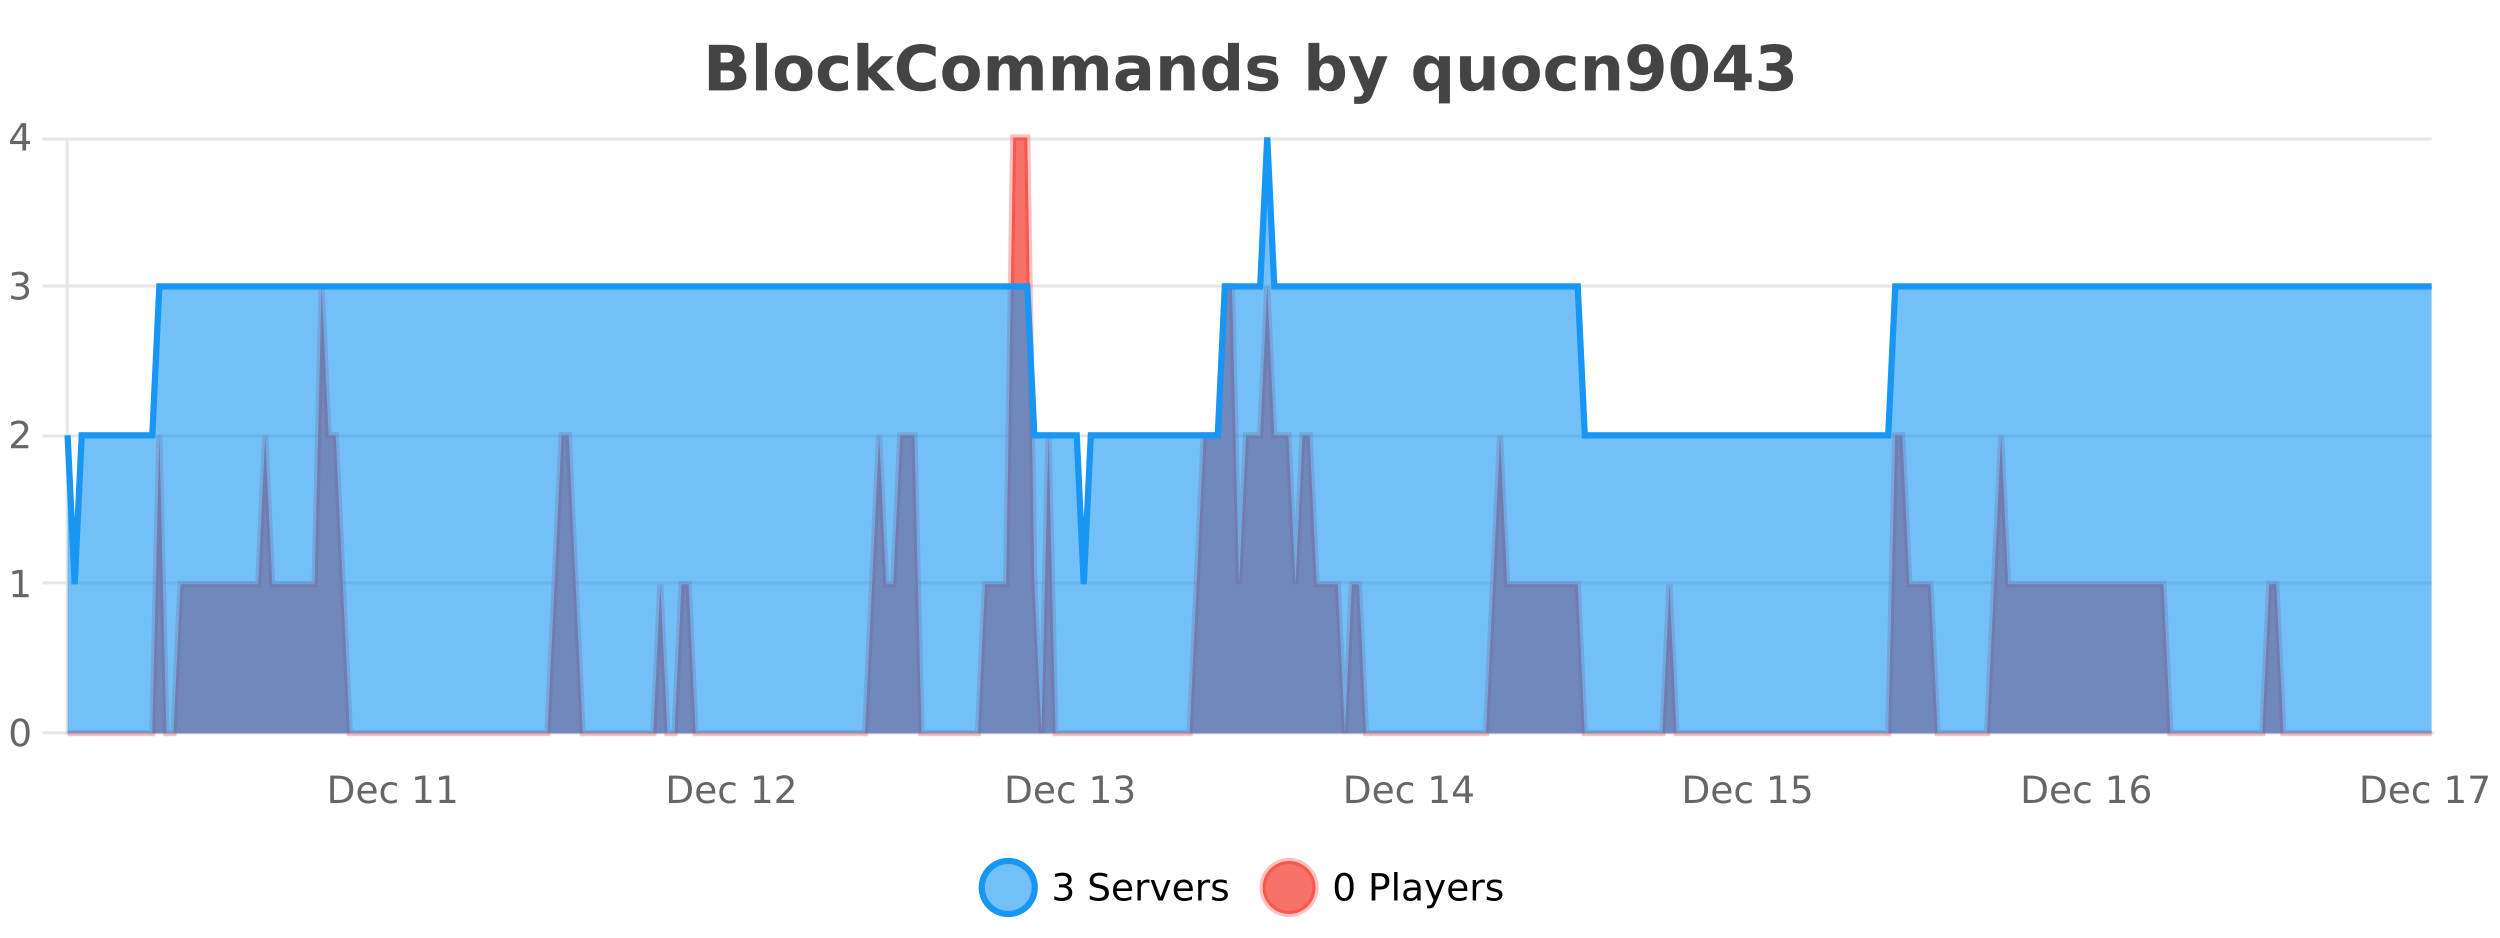
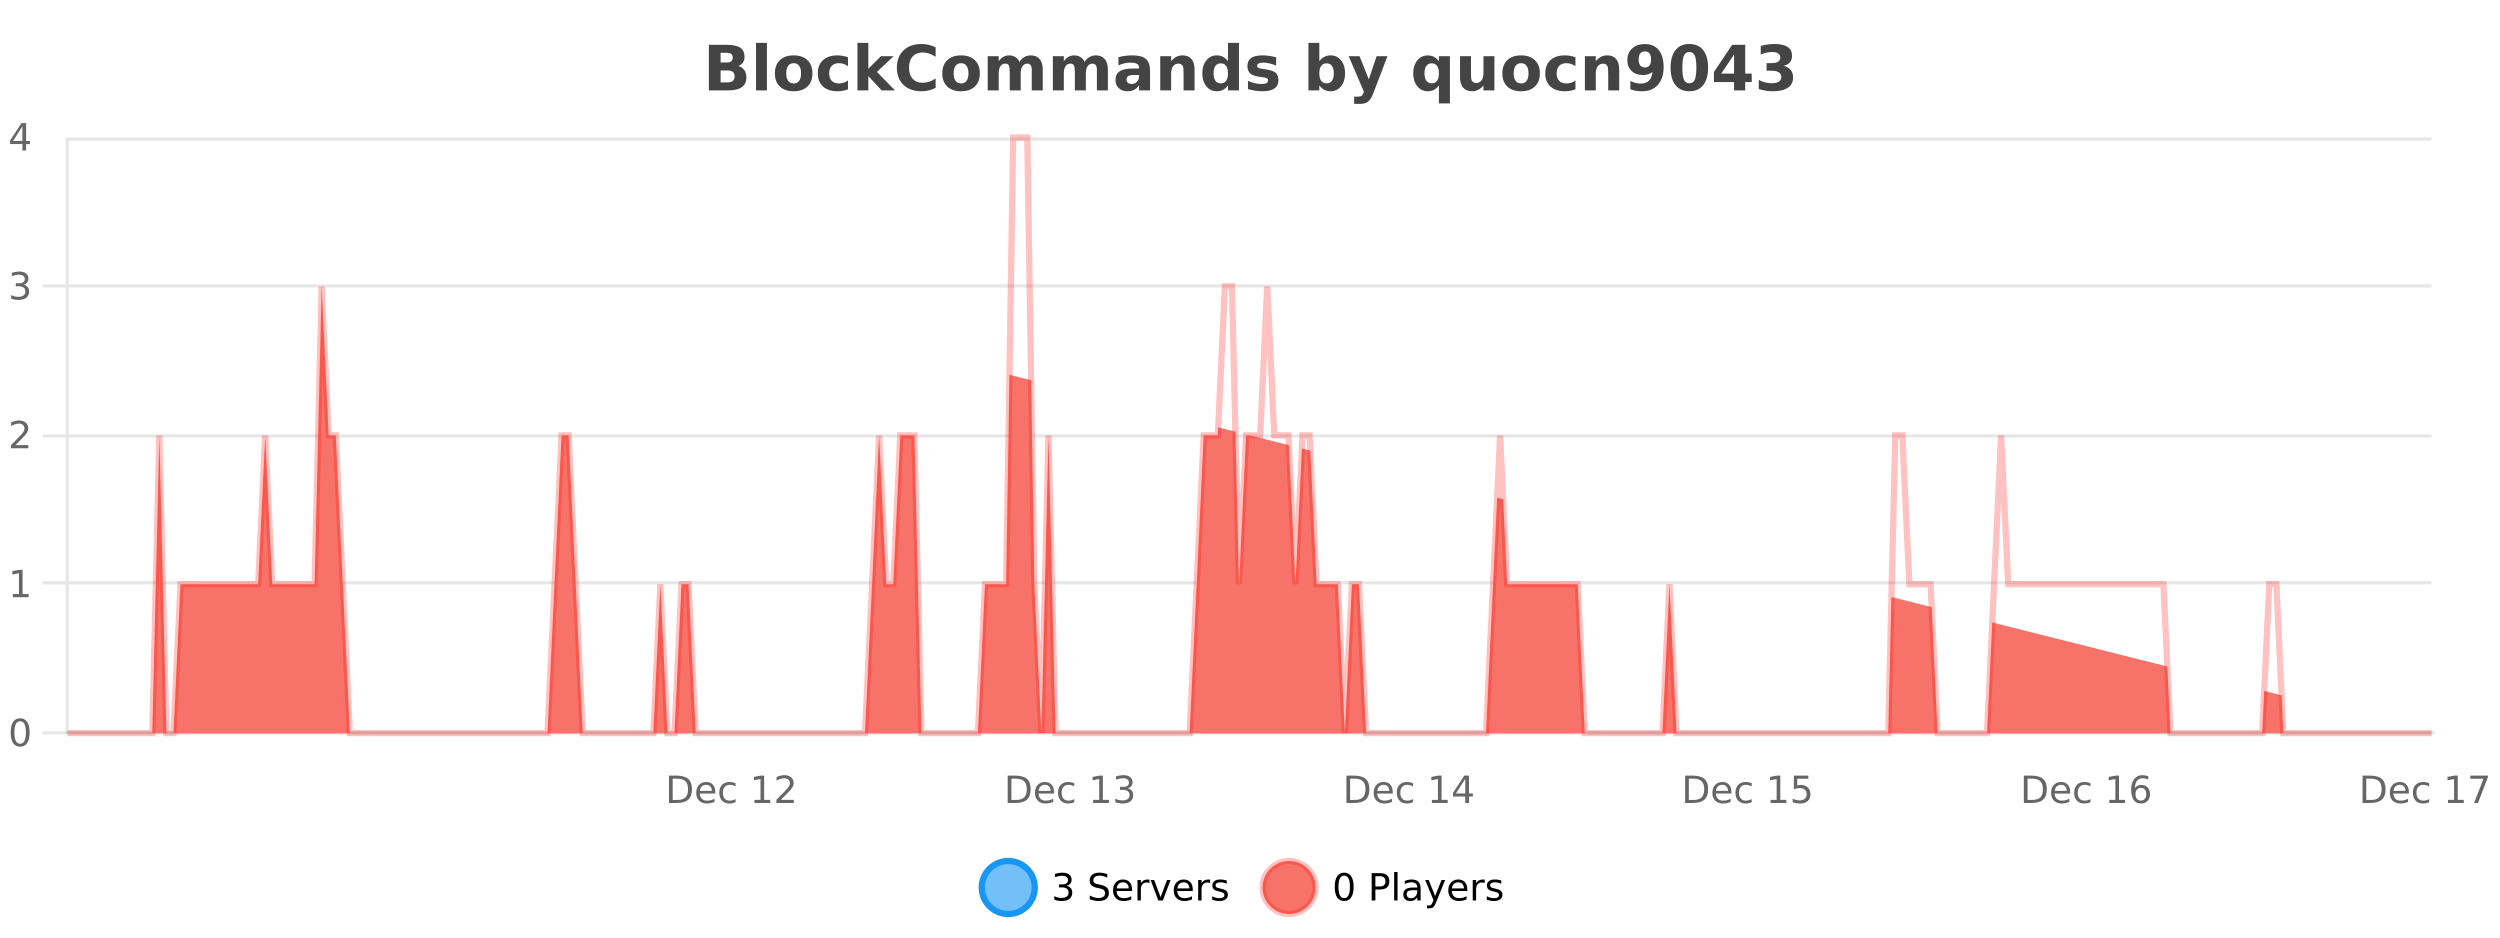
<svg xmlns="http://www.w3.org/2000/svg" width="800pt" height="300pt" viewBox="0 0 800 300" version="1.1">
  <defs>
    <clipPath id="clip1">
      <path d="M 285 263 L 360 263 L 360 300 L 285 300 Z M 285 263 " />
    </clipPath>
    <clipPath id="clip2">
      <path d="M 375 263 L 450 263 L 450 300 L 375 300 Z M 375 263 " />
    </clipPath>
    <clipPath id="clip3">
-       <path d="M 21.633 44 L 778.105 44 L 778.105 234.602 L 21.633 234.602 Z M 21.633 44 " />
+       <path d="M 21.633 44 L 778.105 234.602 L 21.633 234.602 Z M 21.633 44 " />
    </clipPath>
    <clipPath id="clip4">
      <path d="M 20.633 43 L 779.105 43 L 779.105 235.602 L 20.633 235.602 Z M 20.633 43 " />
    </clipPath>
    <clipPath id="clip5">
-       <path d="M 21.633 44 L 778.105 44 L 778.105 234.602 L 21.633 234.602 Z M 21.633 44 " />
-     </clipPath>
+       </clipPath>
    <clipPath id="clip6">
      <path d="M 20.633 43 L 779.105 43 L 779.105 216 L 20.633 216 Z M 20.633 43 " />
    </clipPath>
  </defs>
  <g id="surface2060321">
    <rect x="0" y="0" width="800" height="300" style="fill:rgb(100%,100%,100%);fill-opacity:1;stroke:none;" />
    <path style="fill:none;stroke-width:1;stroke-linecap:butt;stroke-linejoin:miter;stroke:rgb(0%,0%,0%);stroke-opacity:0.098;stroke-miterlimit:10;" d="M 22 234.5 L 778.105 234.5 " />
    <path style="fill:none;stroke-width:1;stroke-linecap:butt;stroke-linejoin:miter;stroke:rgb(0%,0%,0%);stroke-opacity:0.098;stroke-miterlimit:10;" d="M 13.633 234.5 L 21 234.5 " />
    <path style="fill:none;stroke-width:1;stroke-linecap:butt;stroke-linejoin:miter;stroke:rgb(0%,0%,0%);stroke-opacity:0.098;stroke-miterlimit:10;" d="M 22 186.5 L 778.105 186.5 " />
    <path style="fill:none;stroke-width:1;stroke-linecap:butt;stroke-linejoin:miter;stroke:rgb(0%,0%,0%);stroke-opacity:0.098;stroke-miterlimit:10;" d="M 13.633 186.5 L 21 186.5 " />
    <path style="fill:none;stroke-width:1;stroke-linecap:butt;stroke-linejoin:miter;stroke:rgb(0%,0%,0%);stroke-opacity:0.098;stroke-miterlimit:10;" d="M 22 139.5 L 778.105 139.5 " />
    <path style="fill:none;stroke-width:1;stroke-linecap:butt;stroke-linejoin:miter;stroke:rgb(0%,0%,0%);stroke-opacity:0.098;stroke-miterlimit:10;" d="M 13.633 139.5 L 21 139.5 " />
    <path style="fill:none;stroke-width:1;stroke-linecap:butt;stroke-linejoin:miter;stroke:rgb(0%,0%,0%);stroke-opacity:0.098;stroke-miterlimit:10;" d="M 22 91.5 L 778.105 91.5 " />
    <path style="fill:none;stroke-width:1;stroke-linecap:butt;stroke-linejoin:miter;stroke:rgb(0%,0%,0%);stroke-opacity:0.098;stroke-miterlimit:10;" d="M 13.633 91.5 L 21 91.5 " />
    <path style="fill:none;stroke-width:1;stroke-linecap:butt;stroke-linejoin:miter;stroke:rgb(0%,0%,0%);stroke-opacity:0.098;stroke-miterlimit:10;" d="M 22 44.5 L 778.105 44.5 " />
-     <path style="fill:none;stroke-width:1;stroke-linecap:butt;stroke-linejoin:miter;stroke:rgb(0%,0%,0%);stroke-opacity:0.098;stroke-miterlimit:10;" d="M 13.633 44.5 L 21 44.5 " />
    <path style=" stroke:none;fill-rule:nonzero;fill:rgb(9.02%,58.824%,95.294%);fill-opacity:0.6;" d="M 331.121 284 C 331.121 288.688 327.324 292.484 322.637 292.484 C 317.953 292.484 314.152 288.688 314.152 284 C 314.152 279.312 317.953 275.516 322.637 275.516 C 327.324 275.516 331.121 279.312 331.121 284 Z M 331.121 284 " />
    <g clip-path="url(#clip1)" clip-rule="nonzero">
      <path style="fill:none;stroke-width:2;stroke-linecap:butt;stroke-linejoin:miter;stroke:rgb(9.02%,58.824%,95.294%);stroke-opacity:1;stroke-miterlimit:10;" d="M 331.121 284 C 331.121 288.688 327.324 292.484 322.637 292.484 C 317.953 292.484 314.152 288.688 314.152 284 C 314.152 279.312 317.953 275.516 322.637 275.516 C 327.324 275.516 331.121 279.312 331.121 284 Z M 331.121 284 " />
    </g>
    <path style=" stroke:none;fill-rule:nonzero;fill:rgb(0%,0%,0%);fill-opacity:1;" d="M 341.328 283.438 C 341.891 283.562 342.328 283.82 342.641 284.203 C 342.961 284.578 343.125 285.047 343.125 285.609 C 343.125 286.477 342.828 287.148 342.234 287.625 C 341.641 288.094 340.797 288.328 339.703 288.328 C 339.336 288.328 338.957 288.289 338.562 288.219 C 338.176 288.148 337.781 288.039 337.375 287.891 L 337.375 286.75 C 337.695 286.938 338.051 287.086 338.438 287.188 C 338.832 287.281 339.242 287.328 339.672 287.328 C 340.41 287.328 340.973 287.184 341.359 286.891 C 341.754 286.602 341.953 286.172 341.953 285.609 C 341.953 285.102 341.77 284.699 341.406 284.406 C 341.039 284.117 340.539 283.969 339.906 283.969 L 338.875 283.969 L 338.875 283 L 339.953 283 C 340.523 283 340.969 282.887 341.281 282.656 C 341.594 282.418 341.75 282.078 341.75 281.641 C 341.75 281.195 341.586 280.852 341.266 280.609 C 340.953 280.371 340.5 280.25 339.906 280.25 C 339.57 280.25 339.219 280.289 338.844 280.359 C 338.477 280.422 338.07 280.527 337.625 280.672 L 337.625 279.625 C 338.082 279.5 338.504 279.406 338.891 279.344 C 339.285 279.281 339.656 279.25 340 279.25 C 340.906 279.25 341.617 279.453 342.141 279.859 C 342.66 280.266 342.922 280.82 342.922 281.516 C 342.922 282.008 342.781 282.418 342.5 282.75 C 342.227 283.086 341.836 283.312 341.328 283.438 Z M 354.32 279.688 L 354.32 280.844 C 353.871 280.637 353.445 280.48 353.039 280.375 C 352.641 280.262 352.262 280.203 351.898 280.203 C 351.25 280.203 350.75 280.328 350.398 280.578 C 350.055 280.828 349.883 281.188 349.883 281.656 C 349.883 282.043 349.996 282.336 350.227 282.531 C 350.453 282.73 350.898 282.887 351.555 283 L 352.258 283.156 C 353.141 283.324 353.793 283.621 354.211 284.047 C 354.637 284.465 354.852 285.027 354.852 285.734 C 354.852 286.59 354.562 287.234 353.992 287.672 C 353.43 288.109 352.594 288.328 351.492 288.328 C 351.086 288.328 350.648 288.281 350.18 288.188 C 349.711 288.094 349.227 287.953 348.727 287.766 L 348.727 286.547 C 349.203 286.82 349.672 287.023 350.133 287.156 C 350.602 287.293 351.055 287.359 351.492 287.359 C 352.168 287.359 352.688 287.23 353.055 286.969 C 353.43 286.699 353.617 286.32 353.617 285.828 C 353.617 285.402 353.48 285.07 353.211 284.828 C 352.949 284.578 352.516 284.398 351.914 284.281 L 351.195 284.141 C 350.309 283.965 349.668 283.688 349.273 283.312 C 348.887 282.938 348.695 282.418 348.695 281.75 C 348.695 280.969 348.965 280.359 349.508 279.922 C 350.047 279.477 350.797 279.25 351.758 279.25 C 352.172 279.25 352.59 279.289 353.008 279.359 C 353.434 279.434 353.871 279.543 354.32 279.688 Z M 362.266 284.609 L 362.266 285.125 L 357.297 285.125 C 357.348 285.875 357.57 286.445 357.969 286.828 C 358.375 287.215 358.93 287.406 359.641 287.406 C 360.055 287.406 360.457 287.359 360.844 287.266 C 361.238 287.164 361.629 287.008 362.016 286.797 L 362.016 287.828 C 361.617 287.984 361.219 288.105 360.812 288.188 C 360.406 288.281 359.992 288.328 359.578 288.328 C 358.535 288.328 357.707 288.027 357.094 287.422 C 356.477 286.809 356.172 285.98 356.172 284.938 C 356.172 283.867 356.461 283.016 357.047 282.391 C 357.629 281.758 358.41 281.438 359.391 281.438 C 360.273 281.438 360.973 281.727 361.484 282.297 C 362.004 282.859 362.266 283.633 362.266 284.609 Z M 361.188 284.281 C 361.176 283.699 361.008 283.23 360.688 282.875 C 360.363 282.523 359.938 282.344 359.406 282.344 C 358.801 282.344 358.316 282.516 357.953 282.859 C 357.598 283.203 357.395 283.684 357.344 284.297 Z M 367.836 282.594 C 367.711 282.531 367.574 282.484 367.43 282.453 C 367.293 282.414 367.137 282.391 366.961 282.391 C 366.355 282.391 365.887 282.59 365.555 282.984 C 365.23 283.383 365.07 283.953 365.07 284.703 L 365.07 288.156 L 363.992 288.156 L 363.992 281.594 L 365.07 281.594 L 365.07 282.609 C 365.297 282.215 365.594 281.922 365.961 281.734 C 366.324 281.539 366.766 281.438 367.289 281.438 C 367.359 281.438 367.438 281.445 367.523 281.453 C 367.617 281.465 367.715 281.48 367.82 281.5 Z M 368.195 281.594 L 369.336 281.594 L 371.383 287.094 L 373.445 281.594 L 374.586 281.594 L 372.117 288.156 L 370.648 288.156 Z M 381.688 284.609 L 381.688 285.125 L 376.719 285.125 C 376.77 285.875 376.992 286.445 377.391 286.828 C 377.797 287.215 378.352 287.406 379.062 287.406 C 379.477 287.406 379.879 287.359 380.266 287.266 C 380.66 287.164 381.051 287.008 381.438 286.797 L 381.438 287.828 C 381.039 287.984 380.641 288.105 380.234 288.188 C 379.828 288.281 379.414 288.328 379 288.328 C 377.957 288.328 377.129 288.027 376.516 287.422 C 375.898 286.809 375.594 285.98 375.594 284.938 C 375.594 283.867 375.883 283.016 376.469 282.391 C 377.051 281.758 377.832 281.438 378.812 281.438 C 379.695 281.438 380.395 281.727 380.906 282.297 C 381.426 282.859 381.688 283.633 381.688 284.609 Z M 380.609 284.281 C 380.598 283.699 380.43 283.23 380.109 282.875 C 379.785 282.523 379.359 282.344 378.828 282.344 C 378.223 282.344 377.738 282.516 377.375 282.859 C 377.02 283.203 376.816 283.684 376.766 284.297 Z M 387.258 282.594 C 387.133 282.531 386.996 282.484 386.852 282.453 C 386.715 282.414 386.559 282.391 386.383 282.391 C 385.777 282.391 385.309 282.59 384.977 282.984 C 384.652 283.383 384.492 283.953 384.492 284.703 L 384.492 288.156 L 383.414 288.156 L 383.414 281.594 L 384.492 281.594 L 384.492 282.609 C 384.719 282.215 385.016 281.922 385.383 281.734 C 385.746 281.539 386.188 281.438 386.711 281.438 C 386.781 281.438 386.859 281.445 386.945 281.453 C 387.039 281.465 387.137 281.48 387.242 281.5 Z M 392.562 281.781 L 392.562 282.812 C 392.258 282.656 391.941 282.543 391.609 282.469 C 391.285 282.387 390.945 282.344 390.594 282.344 C 390.062 282.344 389.66 282.43 389.391 282.594 C 389.117 282.75 388.984 282.996 388.984 283.328 C 388.984 283.578 389.078 283.777 389.266 283.922 C 389.461 284.059 389.852 284.188 390.438 284.312 L 390.797 284.406 C 391.566 284.562 392.113 284.793 392.438 285.094 C 392.758 285.398 392.922 285.812 392.922 286.344 C 392.922 286.961 392.676 287.445 392.188 287.797 C 391.707 288.152 391.047 288.328 390.203 288.328 C 389.848 288.328 389.477 288.289 389.094 288.219 C 388.719 288.156 388.32 288.059 387.906 287.922 L 387.906 286.797 C 388.301 287.008 388.691 287.164 389.078 287.266 C 389.461 287.371 389.848 287.422 390.234 287.422 C 390.734 287.422 391.117 287.34 391.391 287.172 C 391.672 286.996 391.812 286.746 391.812 286.422 C 391.812 286.133 391.711 285.906 391.516 285.75 C 391.316 285.594 390.883 285.445 390.219 285.297 L 389.844 285.219 C 389.176 285.074 388.691 284.855 388.391 284.562 C 388.098 284.273 387.953 283.875 387.953 283.375 C 387.953 282.75 388.172 282.273 388.609 281.938 C 389.047 281.605 389.664 281.438 390.469 281.438 C 390.863 281.438 391.238 281.469 391.594 281.531 C 391.945 281.586 392.27 281.668 392.562 281.781 Z M 332.637 277.016 " />
    <path style=" stroke:none;fill-rule:nonzero;fill:rgb(96.863%,44.706%,40.784%);fill-opacity:1;" d="M 420.988 284 C 420.988 288.688 417.191 292.484 412.504 292.484 C 407.82 292.484 404.02 288.688 404.02 284 C 404.02 279.312 407.82 275.516 412.504 275.516 C 417.191 275.516 420.988 279.312 420.988 284 Z M 420.988 284 " />
    <g clip-path="url(#clip2)" clip-rule="nonzero">
      <path style="fill:none;stroke-width:2;stroke-linecap:butt;stroke-linejoin:miter;stroke:rgb(100%,4.706%,0%);stroke-opacity:0.247;stroke-miterlimit:10;" d="M 420.988 284 C 420.988 288.688 417.191 292.484 412.504 292.484 C 407.82 292.484 404.02 288.688 404.02 284 C 404.02 279.312 407.82 275.516 412.504 275.516 C 417.191 275.516 420.988 279.312 420.988 284 Z M 420.988 284 " />
    </g>
    <path style=" stroke:none;fill-rule:nonzero;fill:rgb(0%,0%,0%);fill-opacity:1;" d="M 430.133 280.188 C 429.527 280.188 429.07 280.492 428.758 281.094 C 428.453 281.688 428.305 282.59 428.305 283.797 C 428.305 284.996 428.453 285.898 428.758 286.5 C 429.07 287.094 429.527 287.391 430.133 287.391 C 430.746 287.391 431.203 287.094 431.508 286.5 C 431.82 285.898 431.977 284.996 431.977 283.797 C 431.977 282.59 431.82 281.688 431.508 281.094 C 431.203 280.492 430.746 280.188 430.133 280.188 Z M 430.133 279.25 C 431.109 279.25 431.859 279.641 432.383 280.422 C 432.902 281.195 433.164 282.32 433.164 283.797 C 433.164 285.266 432.902 286.391 432.383 287.172 C 431.859 287.945 431.109 288.328 430.133 288.328 C 429.152 288.328 428.402 287.945 427.883 287.172 C 427.371 286.391 427.117 285.266 427.117 283.797 C 427.117 282.32 427.371 281.195 427.883 280.422 C 428.402 279.641 429.152 279.25 430.133 279.25 Z M 440.125 280.375 L 440.125 283.672 L 441.609 283.672 C 442.16 283.672 442.586 283.531 442.891 283.25 C 443.191 282.961 443.344 282.547 443.344 282.016 C 443.344 281.496 443.191 281.094 442.891 280.812 C 442.586 280.523 442.16 280.375 441.609 280.375 Z M 438.938 279.406 L 441.609 279.406 C 442.598 279.406 443.344 279.633 443.844 280.078 C 444.344 280.516 444.594 281.164 444.594 282.016 C 444.594 282.883 444.344 283.539 443.844 283.984 C 443.344 284.422 442.598 284.641 441.609 284.641 L 440.125 284.641 L 440.125 288.156 L 438.938 288.156 Z M 446.129 279.031 L 447.207 279.031 L 447.207 288.156 L 446.129 288.156 Z M 452.445 284.859 C 451.578 284.859 450.977 284.961 450.633 285.156 C 450.297 285.355 450.133 285.695 450.133 286.172 C 450.133 286.559 450.258 286.867 450.508 287.094 C 450.766 287.312 451.109 287.422 451.539 287.422 C 452.141 287.422 452.621 287.215 452.977 286.797 C 453.34 286.371 453.523 285.805 453.523 285.094 L 453.523 284.859 Z M 454.602 284.406 L 454.602 288.156 L 453.523 288.156 L 453.523 287.156 C 453.273 287.555 452.965 287.852 452.602 288.047 C 452.234 288.234 451.789 288.328 451.258 288.328 C 450.578 288.328 450.043 288.141 449.648 287.766 C 449.25 287.383 449.055 286.875 449.055 286.25 C 449.055 285.512 449.297 284.953 449.789 284.578 C 450.289 284.203 451.027 284.016 452.008 284.016 L 453.523 284.016 L 453.523 283.906 C 453.523 283.406 453.355 283.023 453.023 282.75 C 452.699 282.48 452.246 282.344 451.664 282.344 C 451.289 282.344 450.918 282.391 450.555 282.484 C 450.199 282.578 449.859 282.715 449.539 282.891 L 449.539 281.891 C 449.934 281.734 450.312 281.621 450.68 281.547 C 451.055 281.477 451.418 281.438 451.773 281.438 C 452.719 281.438 453.43 281.684 453.898 282.172 C 454.367 282.664 454.602 283.406 454.602 284.406 Z M 459.551 288.766 C 459.246 289.547 458.949 290.055 458.66 290.297 C 458.367 290.535 457.98 290.656 457.504 290.656 L 456.645 290.656 L 456.645 289.75 L 457.27 289.75 C 457.57 289.75 457.801 289.676 457.957 289.531 C 458.121 289.395 458.305 289.066 458.504 288.547 L 458.707 288.047 L 456.051 281.594 L 457.191 281.594 L 459.238 286.719 L 461.301 281.594 L 462.441 281.594 Z M 469.543 284.609 L 469.543 285.125 L 464.574 285.125 C 464.625 285.875 464.848 286.445 465.246 286.828 C 465.652 287.215 466.207 287.406 466.918 287.406 C 467.332 287.406 467.734 287.359 468.121 287.266 C 468.516 287.164 468.906 287.008 469.293 286.797 L 469.293 287.828 C 468.895 287.984 468.496 288.105 468.09 288.188 C 467.684 288.281 467.27 288.328 466.855 288.328 C 465.812 288.328 464.984 288.027 464.371 287.422 C 463.754 286.809 463.449 285.98 463.449 284.938 C 463.449 283.867 463.738 283.016 464.324 282.391 C 464.906 281.758 465.688 281.438 466.668 281.438 C 467.551 281.438 468.25 281.727 468.762 282.297 C 469.281 282.859 469.543 283.633 469.543 284.609 Z M 468.465 284.281 C 468.453 283.699 468.285 283.23 467.965 282.875 C 467.641 282.523 467.215 282.344 466.684 282.344 C 466.078 282.344 465.594 282.516 465.23 282.859 C 464.875 283.203 464.672 283.684 464.621 284.297 Z M 475.113 282.594 C 474.988 282.531 474.852 282.484 474.707 282.453 C 474.57 282.414 474.414 282.391 474.238 282.391 C 473.633 282.391 473.164 282.59 472.832 282.984 C 472.508 283.383 472.348 283.953 472.348 284.703 L 472.348 288.156 L 471.27 288.156 L 471.27 281.594 L 472.348 281.594 L 472.348 282.609 C 472.574 282.215 472.871 281.922 473.238 281.734 C 473.602 281.539 474.043 281.438 474.566 281.438 C 474.637 281.438 474.715 281.445 474.801 281.453 C 474.895 281.465 474.992 281.48 475.098 281.5 Z M 480.422 281.781 L 480.422 282.812 C 480.117 282.656 479.801 282.543 479.469 282.469 C 479.145 282.387 478.805 282.344 478.453 282.344 C 477.922 282.344 477.52 282.43 477.25 282.594 C 476.977 282.75 476.844 282.996 476.844 283.328 C 476.844 283.578 476.938 283.777 477.125 283.922 C 477.32 284.059 477.711 284.188 478.297 284.312 L 478.656 284.406 C 479.426 284.562 479.973 284.793 480.297 285.094 C 480.617 285.398 480.781 285.812 480.781 286.344 C 480.781 286.961 480.535 287.445 480.047 287.797 C 479.566 288.152 478.906 288.328 478.062 288.328 C 477.707 288.328 477.336 288.289 476.953 288.219 C 476.578 288.156 476.18 288.059 475.766 287.922 L 475.766 286.797 C 476.16 287.008 476.551 287.164 476.938 287.266 C 477.32 287.371 477.707 287.422 478.094 287.422 C 478.594 287.422 478.977 287.34 479.25 287.172 C 479.531 286.996 479.672 286.746 479.672 286.422 C 479.672 286.133 479.57 285.906 479.375 285.75 C 479.176 285.594 478.742 285.445 478.078 285.297 L 477.703 285.219 C 477.035 285.074 476.551 284.855 476.25 284.562 C 475.957 284.273 475.812 283.875 475.812 283.375 C 475.812 282.75 476.031 282.273 476.469 281.938 C 476.906 281.605 477.523 281.438 478.328 281.438 C 478.723 281.438 479.098 281.469 479.453 281.531 C 479.805 281.586 480.129 281.668 480.422 281.781 Z M 422.504 277.016 " />
    <path style=" stroke:none;fill-rule:nonzero;fill:rgb(26.667%,26.667%,26.667%);fill-opacity:1;" d="M 232.672 19.984 C 233.266 19.984 233.711 19.855 234.016 19.594 C 234.328 19.336 234.484 18.949 234.484 18.438 C 234.484 17.938 234.328 17.559 234.016 17.297 C 233.711 17.039 233.266 16.906 232.672 16.906 L 230.594 16.906 L 230.594 19.984 Z M 232.797 26.359 C 233.555 26.359 234.125 26.203 234.5 25.891 C 234.883 25.57 235.078 25.086 235.078 24.438 C 235.078 23.805 234.891 23.328 234.516 23.016 C 234.141 22.703 233.566 22.547 232.797 22.547 L 230.594 22.547 L 230.594 26.359 Z M 236.297 21.125 C 237.109 21.355 237.734 21.789 238.172 22.422 C 238.617 23.047 238.844 23.82 238.844 24.734 C 238.844 26.141 238.363 27.195 237.406 27.891 C 236.457 28.578 235.016 28.922 233.078 28.922 L 226.844 28.922 L 226.844 14.344 L 232.484 14.344 C 234.504 14.344 235.969 14.652 236.875 15.266 C 237.789 15.871 238.25 16.852 238.25 18.203 C 238.25 18.914 238.082 19.516 237.75 20.016 C 237.414 20.508 236.93 20.875 236.297 21.125 Z M 241.93 13.719 L 245.414 13.719 L 245.414 28.922 L 241.93 28.922 Z M 253.992 20.219 C 253.211 20.219 252.617 20.5 252.211 21.062 C 251.805 21.617 251.602 22.418 251.602 23.469 C 251.602 24.512 251.805 25.312 252.211 25.875 C 252.617 26.43 253.211 26.703 253.992 26.703 C 254.75 26.703 255.328 26.43 255.727 25.875 C 256.133 25.312 256.336 24.512 256.336 23.469 C 256.336 22.418 256.133 21.617 255.727 21.062 C 255.328 20.5 254.75 20.219 253.992 20.219 Z M 253.992 17.719 C 255.867 17.719 257.328 18.23 258.383 19.25 C 259.445 20.262 259.977 21.668 259.977 23.469 C 259.977 25.262 259.445 26.668 258.383 27.688 C 257.328 28.699 255.867 29.203 253.992 29.203 C 252.094 29.203 250.617 28.699 249.555 27.688 C 248.492 26.668 247.961 25.262 247.961 23.469 C 247.961 21.668 248.492 20.262 249.555 19.25 C 250.617 18.23 252.094 17.719 253.992 17.719 Z M 271.355 18.328 L 271.355 21.172 C 270.887 20.852 270.41 20.609 269.934 20.453 C 269.453 20.297 268.953 20.219 268.434 20.219 C 267.465 20.219 266.703 20.508 266.152 21.078 C 265.609 21.641 265.34 22.438 265.34 23.469 C 265.34 24.492 265.609 25.289 266.152 25.859 C 266.703 26.422 267.465 26.703 268.434 26.703 C 268.984 26.703 269.504 26.625 269.996 26.469 C 270.484 26.305 270.938 26.059 271.355 25.734 L 271.355 28.594 C 270.812 28.805 270.262 28.953 269.699 29.047 C 269.137 29.148 268.566 29.203 267.996 29.203 C 266.027 29.203 264.484 28.699 263.371 27.688 C 262.254 26.68 261.699 25.273 261.699 23.469 C 261.699 21.656 262.254 20.246 263.371 19.234 C 264.484 18.227 266.027 17.719 267.996 17.719 C 268.566 17.719 269.129 17.773 269.684 17.875 C 270.246 17.969 270.801 18.121 271.355 18.328 Z M 274.383 13.719 L 277.867 13.719 L 277.867 22 L 281.898 17.984 L 285.961 17.984 L 280.617 23 L 286.383 28.922 L 282.133 28.922 L 277.867 24.359 L 277.867 28.922 L 274.383 28.922 Z M 299.402 28.125 C 298.703 28.48 297.98 28.746 297.23 28.922 C 296.488 29.109 295.707 29.203 294.887 29.203 C 292.457 29.203 290.535 28.527 289.121 27.172 C 287.703 25.809 286.996 23.965 286.996 21.641 C 286.996 19.32 287.703 17.48 289.121 16.125 C 290.535 14.762 292.457 14.078 294.887 14.078 C 295.707 14.078 296.488 14.172 297.23 14.359 C 297.98 14.539 298.703 14.805 299.402 15.156 L 299.402 18.172 C 298.703 17.703 298.016 17.359 297.34 17.141 C 296.66 16.914 295.949 16.797 295.199 16.797 C 293.855 16.797 292.797 17.23 292.027 18.094 C 291.266 18.949 290.887 20.133 290.887 21.641 C 290.887 23.152 291.266 24.34 292.027 25.203 C 292.797 26.059 293.855 26.484 295.199 26.484 C 295.949 26.484 296.66 26.375 297.34 26.156 C 298.016 25.93 298.703 25.578 299.402 25.109 Z M 307.562 20.219 C 306.781 20.219 306.188 20.5 305.781 21.062 C 305.375 21.617 305.172 22.418 305.172 23.469 C 305.172 24.512 305.375 25.312 305.781 25.875 C 306.188 26.43 306.781 26.703 307.562 26.703 C 308.32 26.703 308.898 26.43 309.297 25.875 C 309.703 25.312 309.906 24.512 309.906 23.469 C 309.906 22.418 309.703 21.617 309.297 21.062 C 308.898 20.5 308.32 20.219 307.562 20.219 Z M 307.562 17.719 C 309.438 17.719 310.898 18.23 311.953 19.25 C 313.016 20.262 313.547 21.668 313.547 23.469 C 313.547 25.262 313.016 26.668 311.953 27.688 C 310.898 28.699 309.438 29.203 307.562 29.203 C 305.664 29.203 304.188 28.699 303.125 27.688 C 302.062 26.668 301.531 25.262 301.531 23.469 C 301.531 21.668 302.062 20.262 303.125 19.25 C 304.188 18.23 305.664 17.719 307.562 17.719 Z M 326.227 19.797 C 326.672 19.121 327.199 18.605 327.805 18.25 C 328.418 17.898 329.09 17.719 329.82 17.719 C 331.07 17.719 332.023 18.109 332.68 18.891 C 333.344 19.664 333.68 20.789 333.68 22.266 L 333.68 28.922 L 330.164 28.922 L 330.164 23.219 C 330.164 23.137 330.164 23.047 330.164 22.953 C 330.172 22.859 330.18 22.73 330.18 22.562 C 330.18 21.793 330.062 21.234 329.836 20.891 C 329.605 20.539 329.234 20.359 328.727 20.359 C 328.07 20.359 327.559 20.637 327.195 21.188 C 326.828 21.73 326.641 22.516 326.633 23.547 L 326.633 28.922 L 323.117 28.922 L 323.117 23.219 C 323.117 22.012 323.012 21.234 322.805 20.891 C 322.594 20.539 322.227 20.359 321.695 20.359 C 321.016 20.359 320.496 20.637 320.133 21.188 C 319.766 21.73 319.586 22.516 319.586 23.547 L 319.586 28.922 L 316.07 28.922 L 316.07 17.984 L 319.586 17.984 L 319.586 19.578 C 320.023 18.965 320.516 18.5 321.07 18.188 C 321.621 17.875 322.234 17.719 322.914 17.719 C 323.664 17.719 324.328 17.902 324.914 18.266 C 325.496 18.633 325.934 19.141 326.227 19.797 Z M 347.066 19.797 C 347.512 19.121 348.039 18.605 348.645 18.25 C 349.258 17.898 349.93 17.719 350.66 17.719 C 351.91 17.719 352.863 18.109 353.52 18.891 C 354.184 19.664 354.52 20.789 354.52 22.266 L 354.52 28.922 L 351.004 28.922 L 351.004 23.219 C 351.004 23.137 351.004 23.047 351.004 22.953 C 351.012 22.859 351.02 22.73 351.02 22.562 C 351.02 21.793 350.902 21.234 350.676 20.891 C 350.445 20.539 350.074 20.359 349.566 20.359 C 348.91 20.359 348.398 20.637 348.035 21.188 C 347.668 21.73 347.48 22.516 347.473 23.547 L 347.473 28.922 L 343.957 28.922 L 343.957 23.219 C 343.957 22.012 343.852 21.234 343.645 20.891 C 343.434 20.539 343.066 20.359 342.535 20.359 C 341.855 20.359 341.336 20.637 340.973 21.188 C 340.605 21.73 340.426 22.516 340.426 23.547 L 340.426 28.922 L 336.91 28.922 L 336.91 17.984 L 340.426 17.984 L 340.426 19.578 C 340.863 18.965 341.355 18.5 341.91 18.188 C 342.461 17.875 343.074 17.719 343.754 17.719 C 344.504 17.719 345.168 17.902 345.754 18.266 C 346.336 18.633 346.773 19.141 347.066 19.797 Z M 362.672 24 C 361.941 24 361.395 24.125 361.031 24.375 C 360.664 24.617 360.484 24.98 360.484 25.469 C 360.484 25.906 360.629 26.25 360.922 26.5 C 361.223 26.75 361.633 26.875 362.156 26.875 C 362.812 26.875 363.363 26.641 363.812 26.172 C 364.27 25.703 364.5 25.117 364.5 24.406 L 364.5 24 Z M 368.016 22.688 L 368.016 28.922 L 364.5 28.922 L 364.5 27.297 C 364.031 27.965 363.5 28.449 362.906 28.75 C 362.32 29.051 361.609 29.203 360.766 29.203 C 359.641 29.203 358.723 28.875 358.016 28.219 C 357.305 27.555 356.953 26.695 356.953 25.641 C 356.953 24.359 357.391 23.422 358.266 22.828 C 359.148 22.227 360.539 21.922 362.438 21.922 L 364.5 21.922 L 364.5 21.641 C 364.5 21.09 364.281 20.688 363.844 20.438 C 363.406 20.18 362.723 20.047 361.797 20.047 C 361.047 20.047 360.348 20.125 359.703 20.281 C 359.055 20.43 358.457 20.648 357.906 20.938 L 357.906 18.281 C 358.656 18.094 359.406 17.953 360.156 17.859 C 360.914 17.766 361.676 17.719 362.438 17.719 C 364.406 17.719 365.828 18.109 366.703 18.891 C 367.578 19.664 368.016 20.93 368.016 22.688 Z M 382.262 22.266 L 382.262 28.922 L 378.746 28.922 L 378.746 23.828 C 378.746 22.883 378.723 22.23 378.684 21.875 C 378.641 21.512 378.566 21.246 378.465 21.078 C 378.328 20.852 378.141 20.672 377.902 20.547 C 377.672 20.422 377.406 20.359 377.105 20.359 C 376.375 20.359 375.801 20.641 375.387 21.203 C 374.969 21.766 374.762 22.547 374.762 23.547 L 374.762 28.922 L 371.277 28.922 L 371.277 17.984 L 374.762 17.984 L 374.762 19.578 C 375.293 18.945 375.855 18.477 376.449 18.172 C 377.043 17.871 377.691 17.719 378.402 17.719 C 379.672 17.719 380.629 18.109 381.277 18.891 C 381.934 19.664 382.262 20.789 382.262 22.266 Z M 392.953 19.578 L 392.953 13.719 L 396.469 13.719 L 396.469 28.922 L 392.953 28.922 L 392.953 27.344 C 392.473 27.992 391.941 28.465 391.359 28.766 C 390.773 29.055 390.102 29.203 389.344 29.203 C 388 29.203 386.895 28.668 386.031 27.594 C 385.164 26.523 384.734 25.148 384.734 23.469 C 384.734 21.781 385.164 20.402 386.031 19.328 C 386.895 18.258 388 17.719 389.344 17.719 C 390.102 17.719 390.773 17.871 391.359 18.172 C 391.941 18.477 392.473 18.945 392.953 19.578 Z M 390.641 26.672 C 391.391 26.672 391.961 26.402 392.359 25.859 C 392.754 25.309 392.953 24.512 392.953 23.469 C 392.953 22.43 392.754 21.637 392.359 21.094 C 391.961 20.543 391.391 20.266 390.641 20.266 C 389.898 20.266 389.332 20.543 388.938 21.094 C 388.539 21.637 388.344 22.43 388.344 23.469 C 388.344 24.512 388.539 25.309 388.938 25.859 C 389.332 26.402 389.898 26.672 390.641 26.672 Z M 408.363 18.328 L 408.363 20.984 C 407.621 20.672 406.902 20.438 406.207 20.281 C 405.508 20.125 404.848 20.047 404.223 20.047 C 403.566 20.047 403.074 20.133 402.754 20.297 C 402.43 20.465 402.27 20.719 402.27 21.062 C 402.27 21.344 402.387 21.559 402.629 21.703 C 402.879 21.852 403.316 21.961 403.941 22.031 L 404.566 22.125 C 406.355 22.355 407.559 22.73 408.176 23.25 C 408.789 23.773 409.098 24.59 409.098 25.703 C 409.098 26.871 408.664 27.746 407.801 28.328 C 406.945 28.914 405.668 29.203 403.973 29.203 C 403.242 29.203 402.492 29.145 401.723 29.031 C 400.949 28.918 400.16 28.746 399.348 28.516 L 399.348 25.859 C 400.043 26.203 400.758 26.461 401.488 26.625 C 402.215 26.793 402.961 26.875 403.723 26.875 C 404.41 26.875 404.926 26.781 405.27 26.594 C 405.613 26.406 405.785 26.125 405.785 25.75 C 405.785 25.438 405.664 25.211 405.426 25.062 C 405.184 24.906 404.711 24.789 404.004 24.703 L 403.395 24.625 C 401.832 24.43 400.738 24.07 400.113 23.547 C 399.488 23.016 399.176 22.215 399.176 21.141 C 399.176 19.984 399.57 19.125 400.363 18.562 C 401.164 18 402.383 17.719 404.02 17.719 C 404.664 17.719 405.34 17.773 406.051 17.875 C 406.758 17.969 407.527 18.121 408.363 18.328 Z M 424.512 26.672 C 425.262 26.672 425.832 26.402 426.23 25.859 C 426.625 25.309 426.824 24.512 426.824 23.469 C 426.824 22.43 426.625 21.637 426.23 21.094 C 425.832 20.543 425.262 20.266 424.512 20.266 C 423.762 20.266 423.184 20.543 422.777 21.094 C 422.379 21.637 422.184 22.43 422.184 23.469 C 422.184 24.5 422.379 25.293 422.777 25.844 C 423.184 26.398 423.762 26.672 424.512 26.672 Z M 422.184 19.578 C 422.672 18.945 423.207 18.477 423.793 18.172 C 424.375 17.871 425.047 17.719 425.809 17.719 C 427.16 17.719 428.27 18.258 429.137 19.328 C 430 20.402 430.434 21.781 430.434 23.469 C 430.434 25.148 430 26.523 429.137 27.594 C 428.27 28.668 427.16 29.203 425.809 29.203 C 425.047 29.203 424.375 29.051 423.793 28.75 C 423.207 28.449 422.672 27.98 422.184 27.344 L 422.184 28.922 L 418.699 28.922 L 418.699 13.719 L 422.184 13.719 Z M 431.578 17.984 L 435.062 17.984 L 438.016 25.406 L 440.516 17.984 L 444 17.984 L 439.406 29.953 C 438.945 31.172 438.406 32.02 437.781 32.5 C 437.164 32.988 436.359 33.234 435.359 33.234 L 433.328 33.234 L 433.328 30.938 L 434.422 30.938 C 435.016 30.938 435.445 30.844 435.719 30.656 C 435.988 30.469 436.195 30.129 436.344 29.641 L 436.453 29.344 Z M 458.141 20.266 C 457.398 20.266 456.832 20.543 456.438 21.094 C 456.039 21.637 455.844 22.43 455.844 23.469 C 455.844 24.512 456.039 25.309 456.438 25.859 C 456.832 26.402 457.398 26.672 458.141 26.672 C 458.891 26.672 459.461 26.402 459.859 25.859 C 460.254 25.309 460.453 24.512 460.453 23.469 C 460.453 22.43 460.254 21.637 459.859 21.094 C 459.461 20.543 458.891 20.266 458.141 20.266 Z M 460.453 27.344 C 459.973 27.992 459.441 28.465 458.859 28.766 C 458.273 29.055 457.602 29.203 456.844 29.203 C 455.5 29.203 454.395 28.668 453.531 27.594 C 452.664 26.523 452.234 25.148 452.234 23.469 C 452.234 21.781 452.664 20.406 453.531 19.344 C 454.395 18.273 455.5 17.734 456.844 17.734 C 457.602 17.734 458.273 17.887 458.859 18.188 C 459.441 18.492 459.973 18.965 460.453 19.609 L 460.453 17.984 L 463.969 17.984 L 463.969 33.078 L 460.453 33.078 Z M 467.207 24.656 L 467.207 17.984 L 470.723 17.984 L 470.723 19.078 C 470.723 19.672 470.715 20.418 470.707 21.312 C 470.707 22.211 470.707 22.805 470.707 23.094 C 470.707 23.98 470.727 24.617 470.77 25 C 470.82 25.387 470.898 25.668 471.004 25.844 C 471.148 26.074 471.336 26.25 471.566 26.375 C 471.793 26.5 472.059 26.562 472.363 26.562 C 473.09 26.562 473.664 26.281 474.082 25.719 C 474.496 25.156 474.707 24.383 474.707 23.391 L 474.707 17.984 L 478.207 17.984 L 478.207 28.922 L 474.707 28.922 L 474.707 27.344 C 474.176 27.98 473.613 28.449 473.02 28.75 C 472.434 29.051 471.789 29.203 471.082 29.203 C 469.82 29.203 468.855 28.82 468.191 28.047 C 467.535 27.266 467.207 26.137 467.207 24.656 Z M 486.773 20.219 C 485.992 20.219 485.398 20.5 484.992 21.062 C 484.586 21.617 484.383 22.418 484.383 23.469 C 484.383 24.512 484.586 25.312 484.992 25.875 C 485.398 26.43 485.992 26.703 486.773 26.703 C 487.531 26.703 488.109 26.43 488.508 25.875 C 488.914 25.312 489.117 24.512 489.117 23.469 C 489.117 22.418 488.914 21.617 488.508 21.062 C 488.109 20.5 487.531 20.219 486.773 20.219 Z M 486.773 17.719 C 488.648 17.719 490.109 18.23 491.164 19.25 C 492.227 20.262 492.758 21.668 492.758 23.469 C 492.758 25.262 492.227 26.668 491.164 27.688 C 490.109 28.699 488.648 29.203 486.773 29.203 C 484.875 29.203 483.398 28.699 482.336 27.688 C 481.273 26.668 480.742 25.262 480.742 23.469 C 480.742 21.668 481.273 20.262 482.336 19.25 C 483.398 18.23 484.875 17.719 486.773 17.719 Z M 504.141 18.328 L 504.141 21.172 C 503.672 20.852 503.195 20.609 502.719 20.453 C 502.238 20.297 501.738 20.219 501.219 20.219 C 500.25 20.219 499.488 20.508 498.938 21.078 C 498.395 21.641 498.125 22.438 498.125 23.469 C 498.125 24.492 498.395 25.289 498.938 25.859 C 499.488 26.422 500.25 26.703 501.219 26.703 C 501.77 26.703 502.289 26.625 502.781 26.469 C 503.27 26.305 503.723 26.059 504.141 25.734 L 504.141 28.594 C 503.598 28.805 503.047 28.953 502.484 29.047 C 501.922 29.148 501.352 29.203 500.781 29.203 C 498.812 29.203 497.27 28.699 496.156 27.688 C 495.039 26.68 494.484 25.273 494.484 23.469 C 494.484 21.656 495.039 20.246 496.156 19.234 C 497.27 18.227 498.812 17.719 500.781 17.719 C 501.352 17.719 501.914 17.773 502.469 17.875 C 503.031 17.969 503.586 18.121 504.141 18.328 Z M 518.148 22.266 L 518.148 28.922 L 514.633 28.922 L 514.633 23.828 C 514.633 22.883 514.609 22.23 514.57 21.875 C 514.527 21.512 514.453 21.246 514.352 21.078 C 514.215 20.852 514.027 20.672 513.789 20.547 C 513.559 20.422 513.293 20.359 512.992 20.359 C 512.262 20.359 511.688 20.641 511.273 21.203 C 510.855 21.766 510.648 22.547 510.648 23.547 L 510.648 28.922 L 507.164 28.922 L 507.164 17.984 L 510.648 17.984 L 510.648 19.578 C 511.18 18.945 511.742 18.477 512.336 18.172 C 512.93 17.871 513.578 17.719 514.289 17.719 C 515.559 17.719 516.516 18.109 517.164 18.891 C 517.82 19.664 518.148 20.789 518.148 22.266 Z M 521.719 28.594 L 521.719 25.906 C 522.32 26.188 522.895 26.402 523.438 26.547 C 523.988 26.684 524.531 26.75 525.062 26.75 C 526.176 26.75 527.047 26.438 527.672 25.812 C 528.297 25.188 528.664 24.266 528.781 23.047 C 528.344 23.371 527.867 23.617 527.359 23.781 C 526.859 23.938 526.316 24.016 525.734 24.016 C 524.242 24.016 523.039 23.586 522.125 22.719 C 521.207 21.844 520.75 20.699 520.75 19.281 C 520.75 17.711 521.258 16.453 522.281 15.516 C 523.301 14.57 524.664 14.094 526.375 14.094 C 528.281 14.094 529.754 14.734 530.797 16.016 C 531.836 17.297 532.359 19.109 532.359 21.453 C 532.359 23.871 531.75 25.766 530.531 27.141 C 529.312 28.516 527.641 29.203 525.516 29.203 C 524.836 29.203 524.188 29.148 523.562 29.047 C 522.938 28.953 522.32 28.805 521.719 28.594 Z M 526.359 21.578 C 527.016 21.578 527.508 21.367 527.844 20.938 C 528.176 20.512 528.344 19.871 528.344 19.016 C 528.344 18.172 528.176 17.539 527.844 17.109 C 527.508 16.672 527.016 16.453 526.359 16.453 C 525.703 16.453 525.207 16.672 524.875 17.109 C 524.539 17.539 524.375 18.172 524.375 19.016 C 524.375 19.871 524.539 20.512 524.875 20.938 C 525.207 21.367 525.703 21.578 526.359 21.578 Z M 542.836 21.609 C 542.836 19.789 542.664 18.508 542.32 17.766 C 541.977 17.016 541.402 16.641 540.602 16.641 C 539.789 16.641 539.211 17.016 538.867 17.766 C 538.523 18.508 538.352 19.789 538.352 21.609 C 538.352 23.453 538.523 24.758 538.867 25.516 C 539.211 26.266 539.789 26.641 540.602 26.641 C 541.402 26.641 541.977 26.266 542.32 25.516 C 542.664 24.758 542.836 23.453 542.836 21.609 Z M 546.586 21.641 C 546.586 24.059 546.062 25.922 545.023 27.234 C 543.98 28.547 542.508 29.203 540.602 29.203 C 538.672 29.203 537.188 28.547 536.148 27.234 C 535.105 25.922 534.586 24.059 534.586 21.641 C 534.586 19.227 535.105 17.359 536.148 16.047 C 537.188 14.734 538.672 14.078 540.602 14.078 C 542.508 14.078 543.98 14.734 545.023 16.047 C 546.062 17.359 546.586 19.227 546.586 21.641 Z M 554.906 17.438 L 550.797 23.547 L 554.906 23.547 Z M 554.281 14.344 L 558.469 14.344 L 558.469 23.547 L 560.547 23.547 L 560.547 26.266 L 558.469 26.266 L 558.469 28.922 L 554.906 28.922 L 554.906 26.266 L 548.453 26.266 L 548.453 23.047 Z M 570.777 21.062 C 571.766 21.312 572.516 21.758 573.027 22.391 C 573.535 23.016 573.793 23.812 573.793 24.781 C 573.793 26.23 573.234 27.328 572.121 28.078 C 571.016 28.828 569.406 29.203 567.293 29.203 C 566.543 29.203 565.785 29.141 565.027 29.016 C 564.277 28.902 563.535 28.727 562.809 28.484 L 562.809 25.578 C 563.504 25.934 564.199 26.199 564.887 26.375 C 565.582 26.555 566.27 26.641 566.949 26.641 C 567.938 26.641 568.699 26.469 569.23 26.125 C 569.762 25.781 570.027 25.289 570.027 24.641 C 570.027 23.977 569.754 23.477 569.215 23.141 C 568.672 22.797 567.871 22.625 566.809 22.625 L 565.309 22.625 L 565.309 20.203 L 566.887 20.203 C 567.832 20.203 568.535 20.059 568.996 19.766 C 569.453 19.465 569.684 19.012 569.684 18.406 C 569.684 17.844 569.457 17.414 569.012 17.109 C 568.562 16.797 567.926 16.641 567.105 16.641 C 566.5 16.641 565.887 16.715 565.262 16.859 C 564.645 16.996 564.035 17.195 563.434 17.453 L 563.434 14.703 C 564.172 14.496 564.906 14.34 565.637 14.234 C 566.363 14.133 567.078 14.078 567.777 14.078 C 569.672 14.078 571.09 14.391 572.027 15.016 C 572.973 15.633 573.449 16.562 573.449 17.812 C 573.449 18.668 573.223 19.371 572.777 19.922 C 572.328 20.465 571.66 20.844 570.777 21.062 Z M 225 10.359 " />
    <path style="fill:none;stroke-width:1;stroke-linecap:butt;stroke-linejoin:miter;stroke:rgb(0%,0%,0%);stroke-opacity:0.098;stroke-miterlimit:10;" d="M 21 234.5 L 779 234.5 " />
-     <path style=" stroke:none;fill-rule:nonzero;fill:rgb(40%,40%,40%);fill-opacity:1;" d="M 106.867 249.172 L 106.867 255.984 L 108.305 255.984 C 109.512 255.984 110.391 255.715 110.945 255.172 C 111.508 254.621 111.789 253.75 111.789 252.562 C 111.789 251.398 111.508 250.543 110.945 250 C 110.391 249.449 109.512 249.172 108.305 249.172 Z M 105.68 248.203 L 108.117 248.203 C 109.812 248.203 111.059 248.559 111.852 249.266 C 112.641 249.965 113.039 251.062 113.039 252.562 C 113.039 254.074 112.637 255.184 111.836 255.891 C 111.043 256.602 109.805 256.953 108.117 256.953 L 105.68 256.953 Z M 120.5 253.406 L 120.5 253.922 L 115.531 253.922 C 115.582 254.672 115.805 255.242 116.203 255.625 C 116.609 256.012 117.164 256.203 117.875 256.203 C 118.289 256.203 118.691 256.156 119.078 256.062 C 119.473 255.961 119.863 255.805 120.25 255.594 L 120.25 256.625 C 119.852 256.781 119.453 256.902 119.047 256.984 C 118.641 257.078 118.227 257.125 117.812 257.125 C 116.77 257.125 115.941 256.824 115.328 256.219 C 114.711 255.605 114.406 254.777 114.406 253.734 C 114.406 252.664 114.695 251.812 115.281 251.188 C 115.863 250.555 116.645 250.234 117.625 250.234 C 118.508 250.234 119.207 250.523 119.719 251.094 C 120.238 251.656 120.5 252.43 120.5 253.406 Z M 119.422 253.078 C 119.41 252.496 119.242 252.027 118.922 251.672 C 118.598 251.32 118.172 251.141 117.641 251.141 C 117.035 251.141 116.551 251.312 116.188 251.656 C 115.832 252 115.629 252.48 115.578 253.094 Z M 126.992 250.641 L 126.992 251.656 C 126.68 251.48 126.371 251.352 126.07 251.266 C 125.766 251.184 125.461 251.141 125.148 251.141 C 124.438 251.141 123.891 251.367 123.508 251.812 C 123.121 252.25 122.93 252.871 122.93 253.672 C 122.93 254.477 123.121 255.102 123.508 255.547 C 123.891 255.984 124.438 256.203 125.148 256.203 C 125.461 256.203 125.766 256.164 126.07 256.078 C 126.371 255.996 126.68 255.871 126.992 255.703 L 126.992 256.703 C 126.688 256.84 126.375 256.945 126.055 257.016 C 125.73 257.086 125.387 257.125 125.023 257.125 C 124.031 257.125 123.246 256.82 122.664 256.203 C 122.078 255.578 121.789 254.734 121.789 253.672 C 121.789 252.609 122.078 251.773 122.664 251.156 C 123.258 250.543 124.07 250.234 125.102 250.234 C 125.422 250.234 125.742 250.273 126.055 250.344 C 126.375 250.406 126.688 250.508 126.992 250.641 Z M 133.027 255.953 L 134.965 255.953 L 134.965 249.281 L 132.855 249.703 L 132.855 248.625 L 134.949 248.203 L 136.137 248.203 L 136.137 255.953 L 138.074 255.953 L 138.074 256.953 L 133.027 256.953 Z M 140.664 255.953 L 142.602 255.953 L 142.602 249.281 L 140.492 249.703 L 140.492 248.625 L 142.586 248.203 L 143.773 248.203 L 143.773 255.953 L 145.711 255.953 L 145.711 256.953 L 140.664 256.953 Z M 104.508 245.816 " />
    <path style=" stroke:none;fill-rule:nonzero;fill:rgb(40%,40%,40%);fill-opacity:1;" d="M 215.258 249.172 L 215.258 255.984 L 216.695 255.984 C 217.902 255.984 218.781 255.715 219.336 255.172 C 219.898 254.621 220.18 253.75 220.18 252.562 C 220.18 251.398 219.898 250.543 219.336 250 C 218.781 249.449 217.902 249.172 216.695 249.172 Z M 214.07 248.203 L 216.508 248.203 C 218.203 248.203 219.449 248.559 220.242 249.266 C 221.031 249.965 221.43 251.062 221.43 252.562 C 221.43 254.074 221.027 255.184 220.227 255.891 C 219.434 256.602 218.195 256.953 216.508 256.953 L 214.07 256.953 Z M 228.891 253.406 L 228.891 253.922 L 223.922 253.922 C 223.973 254.672 224.195 255.242 224.594 255.625 C 225 256.012 225.555 256.203 226.266 256.203 C 226.68 256.203 227.082 256.156 227.469 256.062 C 227.863 255.961 228.254 255.805 228.641 255.594 L 228.641 256.625 C 228.242 256.781 227.844 256.902 227.438 256.984 C 227.031 257.078 226.617 257.125 226.203 257.125 C 225.16 257.125 224.332 256.824 223.719 256.219 C 223.102 255.605 222.797 254.777 222.797 253.734 C 222.797 252.664 223.086 251.812 223.672 251.188 C 224.254 250.555 225.035 250.234 226.016 250.234 C 226.898 250.234 227.598 250.523 228.109 251.094 C 228.629 251.656 228.891 252.43 228.891 253.406 Z M 227.812 253.078 C 227.801 252.496 227.633 252.027 227.312 251.672 C 226.988 251.32 226.562 251.141 226.031 251.141 C 225.426 251.141 224.941 251.312 224.578 251.656 C 224.223 252 224.02 252.48 223.969 253.094 Z M 235.383 250.641 L 235.383 251.656 C 235.07 251.48 234.762 251.352 234.461 251.266 C 234.156 251.184 233.852 251.141 233.539 251.141 C 232.828 251.141 232.281 251.367 231.898 251.812 C 231.512 252.25 231.32 252.871 231.32 253.672 C 231.32 254.477 231.512 255.102 231.898 255.547 C 232.281 255.984 232.828 256.203 233.539 256.203 C 233.852 256.203 234.156 256.164 234.461 256.078 C 234.762 255.996 235.07 255.871 235.383 255.703 L 235.383 256.703 C 235.078 256.84 234.766 256.945 234.445 257.016 C 234.121 257.086 233.777 257.125 233.414 257.125 C 232.422 257.125 231.637 256.82 231.055 256.203 C 230.469 255.578 230.18 254.734 230.18 253.672 C 230.18 252.609 230.469 251.773 231.055 251.156 C 231.648 250.543 232.461 250.234 233.492 250.234 C 233.812 250.234 234.133 250.273 234.445 250.344 C 234.766 250.406 235.078 250.508 235.383 250.641 Z M 241.418 255.953 L 243.355 255.953 L 243.355 249.281 L 241.246 249.703 L 241.246 248.625 L 243.34 248.203 L 244.527 248.203 L 244.527 255.953 L 246.465 255.953 L 246.465 256.953 L 241.418 256.953 Z M 249.867 255.953 L 254.008 255.953 L 254.008 256.953 L 248.445 256.953 L 248.445 255.953 C 248.891 255.496 249.5 254.875 250.273 254.094 C 251.055 253.305 251.543 252.793 251.742 252.562 C 252.125 252.148 252.391 251.793 252.539 251.5 C 252.695 251.199 252.773 250.906 252.773 250.625 C 252.773 250.156 252.605 249.777 252.273 249.484 C 251.949 249.195 251.527 249.047 251.008 249.047 C 250.633 249.047 250.234 249.109 249.82 249.234 C 249.414 249.359 248.977 249.559 248.508 249.828 L 248.508 248.625 C 248.984 248.438 249.43 248.297 249.836 248.203 C 250.25 248.102 250.633 248.047 250.977 248.047 C 251.883 248.047 252.605 248.277 253.148 248.734 C 253.688 249.184 253.961 249.789 253.961 250.547 C 253.961 250.902 253.891 251.242 253.758 251.562 C 253.621 251.887 253.375 252.266 253.023 252.703 C 252.918 252.82 252.605 253.148 252.086 253.688 C 251.562 254.23 250.824 254.984 249.867 255.953 Z M 212.898 245.816 " />
    <path style=" stroke:none;fill-rule:nonzero;fill:rgb(40%,40%,40%);fill-opacity:1;" d="M 323.648 249.172 L 323.648 255.984 L 325.086 255.984 C 326.293 255.984 327.172 255.715 327.727 255.172 C 328.289 254.621 328.57 253.75 328.57 252.562 C 328.57 251.398 328.289 250.543 327.727 250 C 327.172 249.449 326.293 249.172 325.086 249.172 Z M 322.461 248.203 L 324.898 248.203 C 326.594 248.203 327.84 248.559 328.633 249.266 C 329.422 249.965 329.82 251.062 329.82 252.562 C 329.82 254.074 329.418 255.184 328.617 255.891 C 327.824 256.602 326.586 256.953 324.898 256.953 L 322.461 256.953 Z M 337.281 253.406 L 337.281 253.922 L 332.312 253.922 C 332.363 254.672 332.586 255.242 332.984 255.625 C 333.391 256.012 333.945 256.203 334.656 256.203 C 335.07 256.203 335.473 256.156 335.859 256.062 C 336.254 255.961 336.645 255.805 337.031 255.594 L 337.031 256.625 C 336.633 256.781 336.234 256.902 335.828 256.984 C 335.422 257.078 335.008 257.125 334.594 257.125 C 333.551 257.125 332.723 256.824 332.109 256.219 C 331.492 255.605 331.188 254.777 331.188 253.734 C 331.188 252.664 331.477 251.812 332.062 251.188 C 332.645 250.555 333.426 250.234 334.406 250.234 C 335.289 250.234 335.988 250.523 336.5 251.094 C 337.02 251.656 337.281 252.43 337.281 253.406 Z M 336.203 253.078 C 336.191 252.496 336.023 252.027 335.703 251.672 C 335.379 251.32 334.953 251.141 334.422 251.141 C 333.816 251.141 333.332 251.312 332.969 251.656 C 332.613 252 332.41 252.48 332.359 253.094 Z M 343.773 250.641 L 343.773 251.656 C 343.461 251.48 343.152 251.352 342.852 251.266 C 342.547 251.184 342.242 251.141 341.93 251.141 C 341.219 251.141 340.672 251.367 340.289 251.812 C 339.902 252.25 339.711 252.871 339.711 253.672 C 339.711 254.477 339.902 255.102 340.289 255.547 C 340.672 255.984 341.219 256.203 341.93 256.203 C 342.242 256.203 342.547 256.164 342.852 256.078 C 343.152 255.996 343.461 255.871 343.773 255.703 L 343.773 256.703 C 343.469 256.84 343.156 256.945 342.836 257.016 C 342.512 257.086 342.168 257.125 341.805 257.125 C 340.812 257.125 340.027 256.82 339.445 256.203 C 338.859 255.578 338.57 254.734 338.57 253.672 C 338.57 252.609 338.859 251.773 339.445 251.156 C 340.039 250.543 340.852 250.234 341.883 250.234 C 342.203 250.234 342.523 250.273 342.836 250.344 C 343.156 250.406 343.469 250.508 343.773 250.641 Z M 349.809 255.953 L 351.746 255.953 L 351.746 249.281 L 349.637 249.703 L 349.637 248.625 L 351.73 248.203 L 352.918 248.203 L 352.918 255.953 L 354.855 255.953 L 354.855 256.953 L 349.809 256.953 Z M 360.836 252.234 C 361.398 252.359 361.836 252.617 362.148 253 C 362.469 253.375 362.633 253.844 362.633 254.406 C 362.633 255.273 362.336 255.945 361.742 256.422 C 361.148 256.891 360.305 257.125 359.211 257.125 C 358.844 257.125 358.465 257.086 358.07 257.016 C 357.684 256.945 357.289 256.836 356.883 256.688 L 356.883 255.547 C 357.203 255.734 357.559 255.883 357.945 255.984 C 358.34 256.078 358.75 256.125 359.18 256.125 C 359.918 256.125 360.48 255.98 360.867 255.688 C 361.262 255.398 361.461 254.969 361.461 254.406 C 361.461 253.898 361.277 253.496 360.914 253.203 C 360.547 252.914 360.047 252.766 359.414 252.766 L 358.383 252.766 L 358.383 251.797 L 359.461 251.797 C 360.031 251.797 360.477 251.684 360.789 251.453 C 361.102 251.215 361.258 250.875 361.258 250.438 C 361.258 249.992 361.094 249.648 360.773 249.406 C 360.461 249.168 360.008 249.047 359.414 249.047 C 359.078 249.047 358.727 249.086 358.352 249.156 C 357.984 249.219 357.578 249.324 357.133 249.469 L 357.133 248.422 C 357.59 248.297 358.012 248.203 358.398 248.141 C 358.793 248.078 359.164 248.047 359.508 248.047 C 360.414 248.047 361.125 248.25 361.648 248.656 C 362.168 249.062 362.43 249.617 362.43 250.312 C 362.43 250.805 362.289 251.215 362.008 251.547 C 361.734 251.883 361.344 252.109 360.836 252.234 Z M 321.289 245.816 " />
    <path style=" stroke:none;fill-rule:nonzero;fill:rgb(40%,40%,40%);fill-opacity:1;" d="M 432.039 249.172 L 432.039 255.984 L 433.477 255.984 C 434.684 255.984 435.562 255.715 436.117 255.172 C 436.68 254.621 436.961 253.75 436.961 252.562 C 436.961 251.398 436.68 250.543 436.117 250 C 435.562 249.449 434.684 249.172 433.477 249.172 Z M 430.852 248.203 L 433.289 248.203 C 434.984 248.203 436.23 248.559 437.023 249.266 C 437.812 249.965 438.211 251.062 438.211 252.562 C 438.211 254.074 437.809 255.184 437.008 255.891 C 436.215 256.602 434.977 256.953 433.289 256.953 L 430.852 256.953 Z M 445.672 253.406 L 445.672 253.922 L 440.703 253.922 C 440.754 254.672 440.977 255.242 441.375 255.625 C 441.781 256.012 442.336 256.203 443.047 256.203 C 443.461 256.203 443.863 256.156 444.25 256.062 C 444.645 255.961 445.035 255.805 445.422 255.594 L 445.422 256.625 C 445.023 256.781 444.625 256.902 444.219 256.984 C 443.812 257.078 443.398 257.125 442.984 257.125 C 441.941 257.125 441.113 256.824 440.5 256.219 C 439.883 255.605 439.578 254.777 439.578 253.734 C 439.578 252.664 439.867 251.812 440.453 251.188 C 441.035 250.555 441.816 250.234 442.797 250.234 C 443.68 250.234 444.379 250.523 444.891 251.094 C 445.41 251.656 445.672 252.43 445.672 253.406 Z M 444.594 253.078 C 444.582 252.496 444.414 252.027 444.094 251.672 C 443.77 251.32 443.344 251.141 442.812 251.141 C 442.207 251.141 441.723 251.312 441.359 251.656 C 441.004 252 440.801 252.48 440.75 253.094 Z M 452.164 250.641 L 452.164 251.656 C 451.852 251.48 451.543 251.352 451.242 251.266 C 450.938 251.184 450.633 251.141 450.32 251.141 C 449.609 251.141 449.062 251.367 448.68 251.812 C 448.293 252.25 448.102 252.871 448.102 253.672 C 448.102 254.477 448.293 255.102 448.68 255.547 C 449.062 255.984 449.609 256.203 450.32 256.203 C 450.633 256.203 450.938 256.164 451.242 256.078 C 451.543 255.996 451.852 255.871 452.164 255.703 L 452.164 256.703 C 451.859 256.84 451.547 256.945 451.227 257.016 C 450.902 257.086 450.559 257.125 450.195 257.125 C 449.203 257.125 448.418 256.82 447.836 256.203 C 447.25 255.578 446.961 254.734 446.961 253.672 C 446.961 252.609 447.25 251.773 447.836 251.156 C 448.43 250.543 449.242 250.234 450.273 250.234 C 450.594 250.234 450.914 250.273 451.227 250.344 C 451.547 250.406 451.859 250.508 452.164 250.641 Z M 458.199 255.953 L 460.137 255.953 L 460.137 249.281 L 458.027 249.703 L 458.027 248.625 L 460.121 248.203 L 461.309 248.203 L 461.309 255.953 L 463.246 255.953 L 463.246 256.953 L 458.199 256.953 Z M 468.883 249.234 L 465.898 253.906 L 468.883 253.906 Z M 468.57 248.203 L 470.07 248.203 L 470.07 253.906 L 471.32 253.906 L 471.32 254.891 L 470.07 254.891 L 470.07 256.953 L 468.883 256.953 L 468.883 254.891 L 464.945 254.891 L 464.945 253.75 Z M 429.68 245.816 " />
    <path style=" stroke:none;fill-rule:nonzero;fill:rgb(40%,40%,40%);fill-opacity:1;" d="M 540.426 249.172 L 540.426 255.984 L 541.863 255.984 C 543.07 255.984 543.949 255.715 544.504 255.172 C 545.066 254.621 545.348 253.75 545.348 252.562 C 545.348 251.398 545.066 250.543 544.504 250 C 543.949 249.449 543.07 249.172 541.863 249.172 Z M 539.238 248.203 L 541.676 248.203 C 543.371 248.203 544.617 248.559 545.41 249.266 C 546.199 249.965 546.598 251.062 546.598 252.562 C 546.598 254.074 546.195 255.184 545.395 255.891 C 544.602 256.602 543.363 256.953 541.676 256.953 L 539.238 256.953 Z M 554.055 253.406 L 554.055 253.922 L 549.086 253.922 C 549.137 254.672 549.359 255.242 549.758 255.625 C 550.164 256.012 550.719 256.203 551.43 256.203 C 551.844 256.203 552.246 256.156 552.633 256.062 C 553.027 255.961 553.418 255.805 553.805 255.594 L 553.805 256.625 C 553.406 256.781 553.008 256.902 552.602 256.984 C 552.195 257.078 551.781 257.125 551.367 257.125 C 550.324 257.125 549.496 256.824 548.883 256.219 C 548.266 255.605 547.961 254.777 547.961 253.734 C 547.961 252.664 548.25 251.812 548.836 251.188 C 549.418 250.555 550.199 250.234 551.18 250.234 C 552.062 250.234 552.762 250.523 553.273 251.094 C 553.793 251.656 554.055 252.43 554.055 253.406 Z M 552.977 253.078 C 552.965 252.496 552.797 252.027 552.477 251.672 C 552.152 251.32 551.727 251.141 551.195 251.141 C 550.59 251.141 550.105 251.312 549.742 251.656 C 549.387 252 549.184 252.48 549.133 253.094 Z M 560.547 250.641 L 560.547 251.656 C 560.234 251.48 559.926 251.352 559.625 251.266 C 559.32 251.184 559.016 251.141 558.703 251.141 C 557.992 251.141 557.445 251.367 557.062 251.812 C 556.676 252.25 556.484 252.871 556.484 253.672 C 556.484 254.477 556.676 255.102 557.062 255.547 C 557.445 255.984 557.992 256.203 558.703 256.203 C 559.016 256.203 559.32 256.164 559.625 256.078 C 559.926 255.996 560.234 255.871 560.547 255.703 L 560.547 256.703 C 560.242 256.84 559.93 256.945 559.609 257.016 C 559.285 257.086 558.941 257.125 558.578 257.125 C 557.586 257.125 556.801 256.82 556.219 256.203 C 555.633 255.578 555.344 254.734 555.344 253.672 C 555.344 252.609 555.633 251.773 556.219 251.156 C 556.812 250.543 557.625 250.234 558.656 250.234 C 558.977 250.234 559.297 250.273 559.609 250.344 C 559.93 250.406 560.242 250.508 560.547 250.641 Z M 566.586 255.953 L 568.523 255.953 L 568.523 249.281 L 566.414 249.703 L 566.414 248.625 L 568.508 248.203 L 569.695 248.203 L 569.695 255.953 L 571.633 255.953 L 571.633 256.953 L 566.586 256.953 Z M 574.031 248.203 L 578.672 248.203 L 578.672 249.203 L 575.109 249.203 L 575.109 251.344 C 575.285 251.281 575.457 251.242 575.625 251.219 C 575.801 251.188 575.973 251.172 576.141 251.172 C 577.117 251.172 577.895 251.445 578.469 251.984 C 579.039 252.516 579.328 253.234 579.328 254.141 C 579.328 255.09 579.031 255.824 578.438 256.344 C 577.852 256.867 577.031 257.125 575.969 257.125 C 575.594 257.125 575.211 257.094 574.828 257.031 C 574.453 256.969 574.062 256.875 573.656 256.75 L 573.656 255.562 C 574.008 255.75 574.375 255.891 574.75 255.984 C 575.125 256.078 575.52 256.125 575.938 256.125 C 576.613 256.125 577.148 255.949 577.547 255.594 C 577.941 255.242 578.141 254.758 578.141 254.141 C 578.141 253.539 577.941 253.059 577.547 252.703 C 577.148 252.352 576.613 252.172 575.938 252.172 C 575.625 252.172 575.305 252.211 574.984 252.281 C 574.672 252.344 574.352 252.449 574.031 252.594 Z M 538.066 245.816 " />
    <path style=" stroke:none;fill-rule:nonzero;fill:rgb(40%,40%,40%);fill-opacity:1;" d="M 648.816 249.172 L 648.816 255.984 L 650.254 255.984 C 651.461 255.984 652.34 255.715 652.895 255.172 C 653.457 254.621 653.738 253.75 653.738 252.562 C 653.738 251.398 653.457 250.543 652.895 250 C 652.34 249.449 651.461 249.172 650.254 249.172 Z M 647.629 248.203 L 650.066 248.203 C 651.762 248.203 653.008 248.559 653.801 249.266 C 654.59 249.965 654.988 251.062 654.988 252.562 C 654.988 254.074 654.586 255.184 653.785 255.891 C 652.992 256.602 651.754 256.953 650.066 256.953 L 647.629 256.953 Z M 662.445 253.406 L 662.445 253.922 L 657.477 253.922 C 657.527 254.672 657.75 255.242 658.148 255.625 C 658.555 256.012 659.109 256.203 659.82 256.203 C 660.234 256.203 660.637 256.156 661.023 256.062 C 661.418 255.961 661.809 255.805 662.195 255.594 L 662.195 256.625 C 661.797 256.781 661.398 256.902 660.992 256.984 C 660.586 257.078 660.172 257.125 659.758 257.125 C 658.715 257.125 657.887 256.824 657.273 256.219 C 656.656 255.605 656.352 254.777 656.352 253.734 C 656.352 252.664 656.641 251.812 657.227 251.188 C 657.809 250.555 658.59 250.234 659.57 250.234 C 660.453 250.234 661.152 250.523 661.664 251.094 C 662.184 251.656 662.445 252.43 662.445 253.406 Z M 661.367 253.078 C 661.355 252.496 661.188 252.027 660.867 251.672 C 660.543 251.32 660.117 251.141 659.586 251.141 C 658.98 251.141 658.496 251.312 658.133 251.656 C 657.777 252 657.574 252.48 657.523 253.094 Z M 668.938 250.641 L 668.938 251.656 C 668.625 251.48 668.316 251.352 668.016 251.266 C 667.711 251.184 667.406 251.141 667.094 251.141 C 666.383 251.141 665.836 251.367 665.453 251.812 C 665.066 252.25 664.875 252.871 664.875 253.672 C 664.875 254.477 665.066 255.102 665.453 255.547 C 665.836 255.984 666.383 256.203 667.094 256.203 C 667.406 256.203 667.711 256.164 668.016 256.078 C 668.316 255.996 668.625 255.871 668.938 255.703 L 668.938 256.703 C 668.633 256.84 668.32 256.945 668 257.016 C 667.676 257.086 667.332 257.125 666.969 257.125 C 665.977 257.125 665.191 256.82 664.609 256.203 C 664.023 255.578 663.734 254.734 663.734 253.672 C 663.734 252.609 664.023 251.773 664.609 251.156 C 665.203 250.543 666.016 250.234 667.047 250.234 C 667.367 250.234 667.688 250.273 668 250.344 C 668.32 250.406 668.633 250.508 668.938 250.641 Z M 674.977 255.953 L 676.914 255.953 L 676.914 249.281 L 674.805 249.703 L 674.805 248.625 L 676.898 248.203 L 678.086 248.203 L 678.086 255.953 L 680.023 255.953 L 680.023 256.953 L 674.977 256.953 Z M 685.094 252.109 C 684.562 252.109 684.141 252.293 683.828 252.656 C 683.516 253.023 683.359 253.516 683.359 254.141 C 683.359 254.777 683.516 255.277 683.828 255.641 C 684.141 256.008 684.562 256.188 685.094 256.188 C 685.625 256.188 686.039 256.008 686.344 255.641 C 686.656 255.277 686.812 254.777 686.812 254.141 C 686.812 253.516 686.656 253.023 686.344 252.656 C 686.039 252.293 685.625 252.109 685.094 252.109 Z M 687.438 248.391 L 687.438 249.469 C 687.133 249.336 686.832 249.23 686.531 249.156 C 686.227 249.086 685.93 249.047 685.641 249.047 C 684.859 249.047 684.258 249.312 683.844 249.844 C 683.438 250.367 683.203 251.156 683.141 252.219 C 683.367 251.887 683.656 251.633 684 251.453 C 684.352 251.266 684.738 251.172 685.156 251.172 C 686.031 251.172 686.723 251.438 687.234 251.969 C 687.742 252.5 688 253.227 688 254.141 C 688 255.047 687.734 255.773 687.203 256.312 C 686.672 256.855 685.969 257.125 685.094 257.125 C 684.07 257.125 683.297 256.742 682.766 255.969 C 682.234 255.188 681.969 254.062 681.969 252.594 C 681.969 251.211 682.297 250.105 682.953 249.281 C 683.609 248.461 684.488 248.047 685.594 248.047 C 685.883 248.047 686.18 248.078 686.484 248.141 C 686.785 248.195 687.102 248.277 687.438 248.391 Z M 646.457 245.816 " />
    <path style=" stroke:none;fill-rule:nonzero;fill:rgb(40%,40%,40%);fill-opacity:1;" d="M 757.207 249.172 L 757.207 255.984 L 758.645 255.984 C 759.852 255.984 760.73 255.715 761.285 255.172 C 761.848 254.621 762.129 253.75 762.129 252.562 C 762.129 251.398 761.848 250.543 761.285 250 C 760.73 249.449 759.852 249.172 758.645 249.172 Z M 756.02 248.203 L 758.457 248.203 C 760.152 248.203 761.398 248.559 762.191 249.266 C 762.98 249.965 763.379 251.062 763.379 252.562 C 763.379 254.074 762.977 255.184 762.176 255.891 C 761.383 256.602 760.145 256.953 758.457 256.953 L 756.02 256.953 Z M 770.836 253.406 L 770.836 253.922 L 765.867 253.922 C 765.918 254.672 766.141 255.242 766.539 255.625 C 766.945 256.012 767.5 256.203 768.211 256.203 C 768.625 256.203 769.027 256.156 769.414 256.062 C 769.809 255.961 770.199 255.805 770.586 255.594 L 770.586 256.625 C 770.188 256.781 769.789 256.902 769.383 256.984 C 768.977 257.078 768.562 257.125 768.148 257.125 C 767.105 257.125 766.277 256.824 765.664 256.219 C 765.047 255.605 764.742 254.777 764.742 253.734 C 764.742 252.664 765.031 251.812 765.617 251.188 C 766.199 250.555 766.98 250.234 767.961 250.234 C 768.844 250.234 769.543 250.523 770.055 251.094 C 770.574 251.656 770.836 252.43 770.836 253.406 Z M 769.758 253.078 C 769.746 252.496 769.578 252.027 769.258 251.672 C 768.934 251.32 768.508 251.141 767.977 251.141 C 767.371 251.141 766.887 251.312 766.523 251.656 C 766.168 252 765.965 252.48 765.914 253.094 Z M 777.328 250.641 L 777.328 251.656 C 777.016 251.48 776.707 251.352 776.406 251.266 C 776.102 251.184 775.797 251.141 775.484 251.141 C 774.773 251.141 774.227 251.367 773.844 251.812 C 773.457 252.25 773.266 252.871 773.266 253.672 C 773.266 254.477 773.457 255.102 773.844 255.547 C 774.227 255.984 774.773 256.203 775.484 256.203 C 775.797 256.203 776.102 256.164 776.406 256.078 C 776.707 255.996 777.016 255.871 777.328 255.703 L 777.328 256.703 C 777.023 256.84 776.711 256.945 776.391 257.016 C 776.066 257.086 775.723 257.125 775.359 257.125 C 774.367 257.125 773.582 256.82 773 256.203 C 772.414 255.578 772.125 254.734 772.125 253.672 C 772.125 252.609 772.414 251.773 773 251.156 C 773.594 250.543 774.406 250.234 775.438 250.234 C 775.758 250.234 776.078 250.273 776.391 250.344 C 776.711 250.406 777.023 250.508 777.328 250.641 Z M 783.367 255.953 L 785.305 255.953 L 785.305 249.281 L 783.195 249.703 L 783.195 248.625 L 785.289 248.203 L 786.477 248.203 L 786.477 255.953 L 788.414 255.953 L 788.414 256.953 L 783.367 256.953 Z M 790.5 248.203 L 796.125 248.203 L 796.125 248.703 L 792.953 256.953 L 791.719 256.953 L 794.703 249.203 L 790.5 249.203 Z M 754.848 245.816 " />
    <path style="fill:none;stroke-width:1;stroke-linecap:butt;stroke-linejoin:miter;stroke:rgb(0%,0%,0%);stroke-opacity:0.098;stroke-miterlimit:10;" d="M 21.5 44 L 21.5 235 " />
    <path style=" stroke:none;fill-rule:nonzero;fill:rgb(40%,40%,40%);fill-opacity:1;" d="M 6.445 230.789 C 5.84 230.789 5.383 231.094 5.07 231.695 C 4.766 232.289 4.617 233.191 4.617 234.398 C 4.617 235.598 4.766 236.5 5.07 237.102 C 5.383 237.695 5.84 237.992 6.445 237.992 C 7.059 237.992 7.516 237.695 7.82 237.102 C 8.133 236.5 8.289 235.598 8.289 234.398 C 8.289 233.191 8.133 232.289 7.82 231.695 C 7.516 231.094 7.059 230.789 6.445 230.789 Z M 6.445 229.852 C 7.422 229.852 8.172 230.242 8.695 231.023 C 9.215 231.797 9.477 232.922 9.477 234.398 C 9.477 235.867 9.215 236.992 8.695 237.773 C 8.172 238.547 7.422 238.93 6.445 238.93 C 5.465 238.93 4.715 238.547 4.195 237.773 C 3.684 236.992 3.43 235.867 3.43 234.398 C 3.43 232.922 3.684 231.797 4.195 231.023 C 4.715 230.242 5.465 229.852 6.445 229.852 Z M 2.633 227.617 " />
    <path style=" stroke:none;fill-rule:nonzero;fill:rgb(40%,40%,40%);fill-opacity:1;" d="M 4.117 190.102 L 6.055 190.102 L 6.055 183.43 L 3.945 183.852 L 3.945 182.773 L 6.039 182.352 L 7.227 182.352 L 7.227 190.102 L 9.164 190.102 L 9.164 191.102 L 4.117 191.102 Z M 2.633 179.965 " />
    <path style=" stroke:none;fill-rule:nonzero;fill:rgb(40%,40%,40%);fill-opacity:1;" d="M 4.93 142.453 L 9.07 142.453 L 9.07 143.453 L 3.508 143.453 L 3.508 142.453 C 3.953 141.996 4.562 141.375 5.336 140.594 C 6.117 139.805 6.605 139.293 6.805 139.062 C 7.188 138.648 7.453 138.293 7.602 138 C 7.758 137.699 7.836 137.406 7.836 137.125 C 7.836 136.656 7.668 136.277 7.336 135.984 C 7.012 135.695 6.59 135.547 6.07 135.547 C 5.695 135.547 5.297 135.609 4.883 135.734 C 4.477 135.859 4.039 136.059 3.57 136.328 L 3.57 135.125 C 4.047 134.938 4.492 134.797 4.898 134.703 C 5.312 134.602 5.695 134.547 6.039 134.547 C 6.945 134.547 7.668 134.777 8.211 135.234 C 8.75 135.684 9.023 136.289 9.023 137.047 C 9.023 137.402 8.953 137.742 8.82 138.062 C 8.684 138.387 8.438 138.766 8.086 139.203 C 7.98 139.32 7.668 139.648 7.148 140.188 C 6.625 140.73 5.887 141.484 4.93 142.453 Z M 2.633 132.316 " />
    <path style=" stroke:none;fill-rule:nonzero;fill:rgb(40%,40%,40%);fill-opacity:1;" d="M 7.508 91.086 C 8.07 91.211 8.508 91.469 8.82 91.852 C 9.141 92.227 9.305 92.695 9.305 93.258 C 9.305 94.125 9.008 94.797 8.414 95.273 C 7.82 95.742 6.977 95.977 5.883 95.977 C 5.516 95.977 5.137 95.938 4.742 95.867 C 4.355 95.797 3.961 95.688 3.555 95.539 L 3.555 94.398 C 3.875 94.586 4.23 94.734 4.617 94.836 C 5.012 94.93 5.422 94.977 5.852 94.977 C 6.59 94.977 7.152 94.832 7.539 94.539 C 7.934 94.25 8.133 93.82 8.133 93.258 C 8.133 92.75 7.949 92.348 7.586 92.055 C 7.219 91.766 6.719 91.617 6.086 91.617 L 5.055 91.617 L 5.055 90.648 L 6.133 90.648 C 6.703 90.648 7.148 90.535 7.461 90.305 C 7.773 90.066 7.93 89.727 7.93 89.289 C 7.93 88.844 7.766 88.5 7.445 88.258 C 7.133 88.02 6.68 87.898 6.086 87.898 C 5.75 87.898 5.398 87.938 5.023 88.008 C 4.656 88.07 4.25 88.176 3.805 88.32 L 3.805 87.273 C 4.262 87.148 4.684 87.055 5.07 86.992 C 5.465 86.93 5.836 86.898 6.18 86.898 C 7.086 86.898 7.797 87.102 8.32 87.508 C 8.84 87.914 9.102 88.469 9.102 89.164 C 9.102 89.656 8.961 90.066 8.68 90.398 C 8.406 90.734 8.016 90.961 7.508 91.086 Z M 2.633 84.664 " />
    <path style=" stroke:none;fill-rule:nonzero;fill:rgb(40%,40%,40%);fill-opacity:1;" d="M 7.164 40.438 L 4.18 45.109 L 7.164 45.109 Z M 6.852 39.406 L 8.352 39.406 L 8.352 45.109 L 9.602 45.109 L 9.602 46.094 L 8.352 46.094 L 8.352 48.156 L 7.164 48.156 L 7.164 46.094 L 3.227 46.094 L 3.227 44.953 Z M 2.633 37.016 " />
    <g clip-path="url(#clip3)" clip-rule="nonzero">
      <path style=" stroke:none;fill-rule:nonzero;fill:rgb(96.863%,44.706%,40.784%);fill-opacity:1;" d="M 778.105 234.602 L 730.684 234.602 L 728.426 186.949 L 726.168 186.949 L 723.91 234.602 L 694.555 234.602 L 692.297 186.949 L 642.617 186.949 L 640.359 139.301 L 638.102 186.949 L 635.844 234.602 L 620.039 234.602 L 617.777 186.949 L 611.004 186.949 L 608.746 139.301 L 606.488 139.301 L 604.23 234.602 L 536.488 234.602 L 534.23 186.949 L 531.969 234.602 L 507.133 234.602 L 504.871 186.949 L 482.293 186.949 L 480.035 139.301 L 477.777 186.949 L 475.516 234.602 L 437.129 234.602 L 434.871 186.949 L 432.613 186.949 L 430.355 234.602 L 428.098 186.949 L 421.324 186.949 L 419.062 139.301 L 416.805 139.301 L 414.547 186.949 L 412.289 139.301 L 407.773 139.301 L 405.516 91.648 L 403.258 139.301 L 398.742 139.301 L 396.484 186.949 L 394.227 91.648 L 391.969 91.648 L 389.707 139.301 L 385.191 139.301 L 382.934 186.949 L 380.676 234.602 L 337.773 234.602 L 335.516 139.301 L 333.254 234.602 L 330.996 186.949 L 328.738 44 L 324.223 44 L 321.965 186.949 L 315.191 186.949 L 312.934 234.602 L 294.867 234.602 L 292.609 139.301 L 288.094 139.301 L 285.836 186.949 L 283.578 186.949 L 281.32 139.301 L 279.062 186.949 L 276.801 234.602 L 222.609 234.602 L 220.348 186.949 L 218.09 186.949 L 215.832 234.602 L 213.574 234.602 L 211.316 186.949 L 209.059 234.602 L 186.477 234.602 L 184.219 186.949 L 181.961 139.301 L 179.703 139.301 L 177.445 186.949 L 175.188 234.602 L 111.961 234.602 L 109.703 186.949 L 107.445 139.301 L 105.184 139.301 L 102.926 91.648 L 100.668 186.949 L 87.121 186.949 L 84.863 139.301 L 82.605 186.949 L 57.766 186.949 L 55.508 234.602 L 53.25 234.602 L 50.992 139.301 L 48.73 234.602 L 21.633 234.602 Z M 778.105 234.602 " />
    </g>
    <g clip-path="url(#clip4)" clip-rule="nonzero">
      <path style="fill:none;stroke-width:2;stroke-linecap:butt;stroke-linejoin:miter;stroke:rgb(100%,4.706%,0%);stroke-opacity:0.247;stroke-miterlimit:10;" d="M 778.105 234.602 L 730.684 234.602 L 728.426 186.949 L 726.168 186.949 L 723.91 234.602 L 694.555 234.602 L 692.297 186.949 L 642.617 186.949 L 640.359 139.301 L 638.102 186.949 L 635.844 234.602 L 620.039 234.602 L 617.777 186.949 L 611.004 186.949 L 608.746 139.301 L 606.488 139.301 L 604.23 234.602 L 536.488 234.602 L 534.23 186.949 L 531.969 234.602 L 507.133 234.602 L 504.871 186.949 L 482.293 186.949 L 480.035 139.301 L 477.777 186.949 L 475.516 234.602 L 437.129 234.602 L 434.871 186.949 L 432.613 186.949 L 430.355 234.602 L 428.098 186.949 L 421.324 186.949 L 419.062 139.301 L 416.805 139.301 L 414.547 186.949 L 412.289 139.301 L 407.773 139.301 L 405.516 91.648 L 403.258 139.301 L 398.742 139.301 L 396.484 186.949 L 394.227 91.648 L 391.969 91.648 L 389.707 139.301 L 385.191 139.301 L 382.934 186.949 L 380.676 234.602 L 337.773 234.602 L 335.516 139.301 L 333.254 234.602 L 330.996 186.949 L 328.738 44 L 324.223 44 L 321.965 186.949 L 315.191 186.949 L 312.934 234.602 L 294.867 234.602 L 292.609 139.301 L 288.094 139.301 L 285.836 186.949 L 283.578 186.949 L 281.32 139.301 L 279.062 186.949 L 276.801 234.602 L 222.609 234.602 L 220.348 186.949 L 218.09 186.949 L 215.832 234.602 L 213.574 234.602 L 211.316 186.949 L 209.059 234.602 L 186.477 234.602 L 184.219 186.949 L 181.961 139.301 L 179.703 139.301 L 177.445 186.949 L 175.188 234.602 L 111.961 234.602 L 109.703 186.949 L 107.445 139.301 L 105.184 139.301 L 102.926 91.648 L 100.668 186.949 L 87.121 186.949 L 84.863 139.301 L 82.605 186.949 L 57.766 186.949 L 55.508 234.602 L 53.25 234.602 L 50.992 139.301 L 48.73 234.602 L 21.633 234.602 " />
    </g>
    <g clip-path="url(#clip5)" clip-rule="nonzero">
      <path style=" stroke:none;fill-rule:nonzero;fill:rgb(9.02%,58.824%,95.294%);fill-opacity:0.6;" d="M 778.105 91.648 L 606.488 91.648 L 604.23 139.301 L 507.133 139.301 L 504.871 91.648 L 407.773 91.648 L 405.516 44 L 403.258 91.648 L 391.969 91.648 L 389.707 139.301 L 349.062 139.301 L 346.805 186.949 L 344.547 139.301 L 330.996 139.301 L 328.738 91.648 L 50.992 91.648 L 48.73 139.301 L 26.152 139.301 L 23.895 186.949 L 21.633 139.301 L 21.633 234.602 L 778.105 234.602 Z M 778.105 91.648 " />
    </g>
    <g clip-path="url(#clip6)" clip-rule="nonzero">
-       <path style="fill:none;stroke-width:2;stroke-linecap:butt;stroke-linejoin:miter;stroke:rgb(9.02%,58.824%,95.294%);stroke-opacity:1;stroke-miterlimit:10;" d="M 778.105 91.648 L 606.488 91.648 L 604.23 139.301 L 507.133 139.301 L 504.871 91.648 L 407.773 91.648 L 405.516 44 L 403.258 91.648 L 391.969 91.648 L 389.707 139.301 L 349.062 139.301 L 346.805 186.949 L 344.547 139.301 L 330.996 139.301 L 328.738 91.648 L 50.992 91.648 L 48.73 139.301 L 26.152 139.301 L 23.895 186.949 L 21.633 139.301 " />
-     </g>
+       </g>
  </g>
</svg>